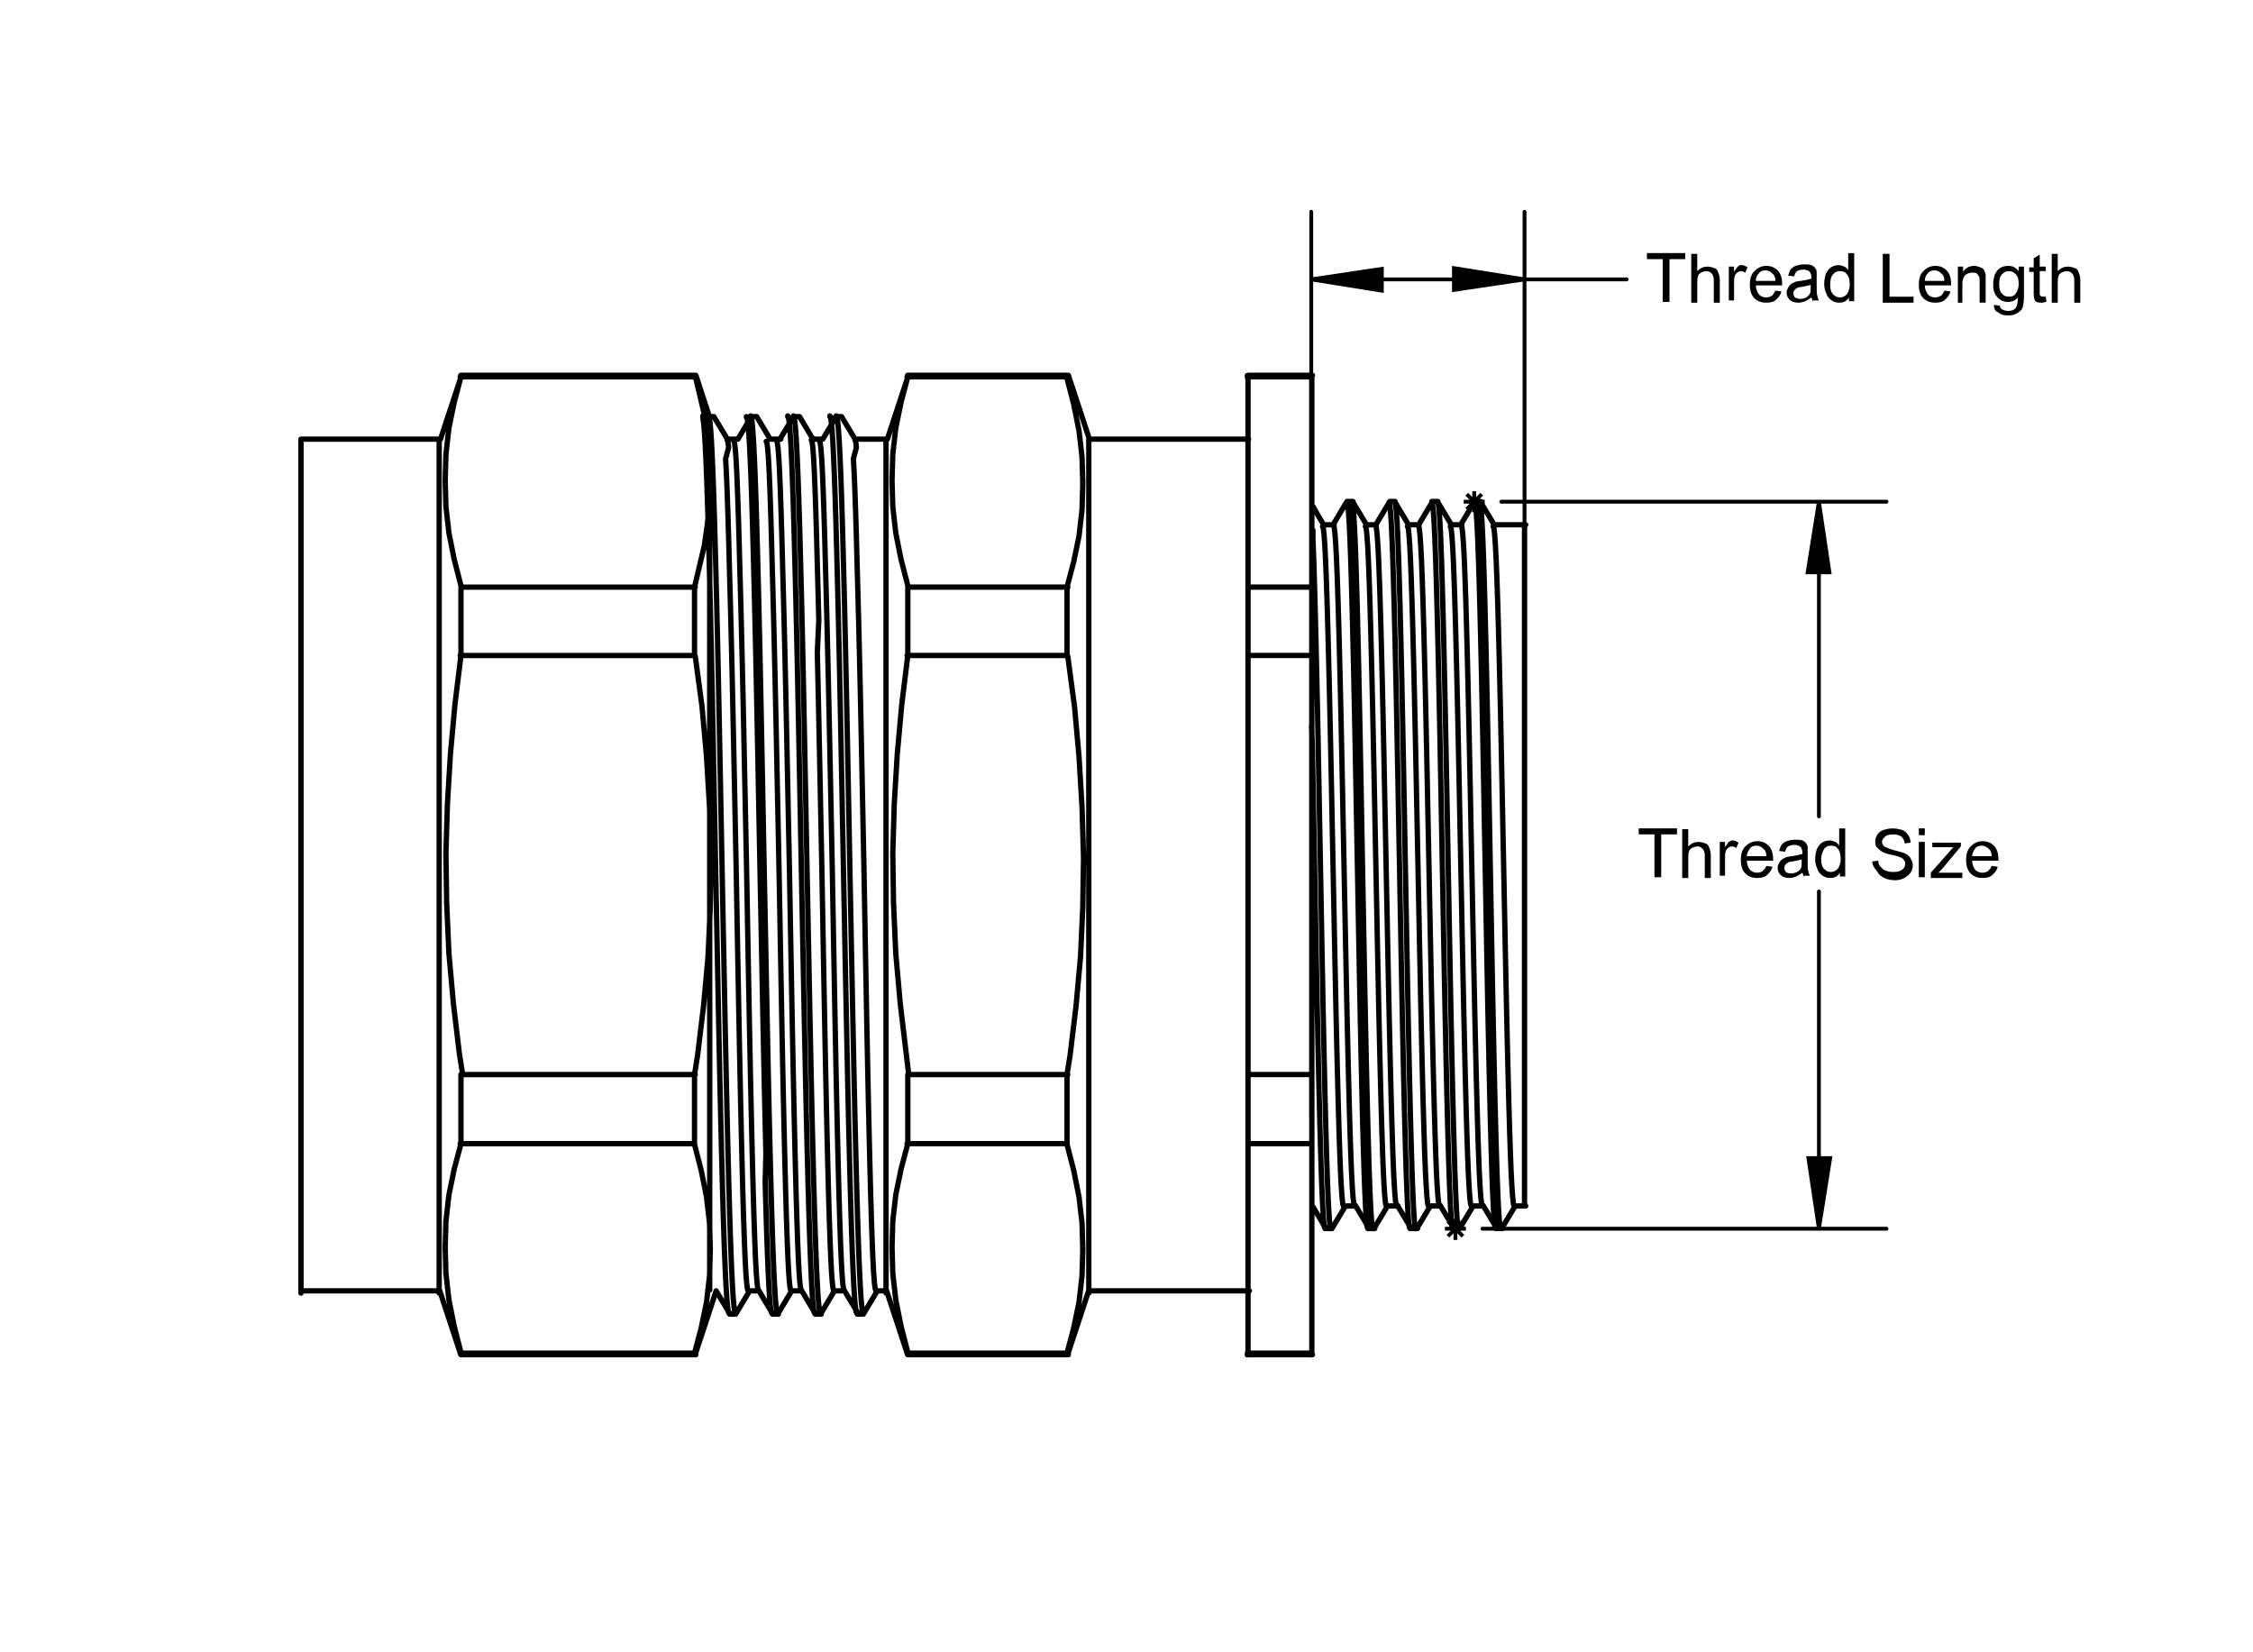
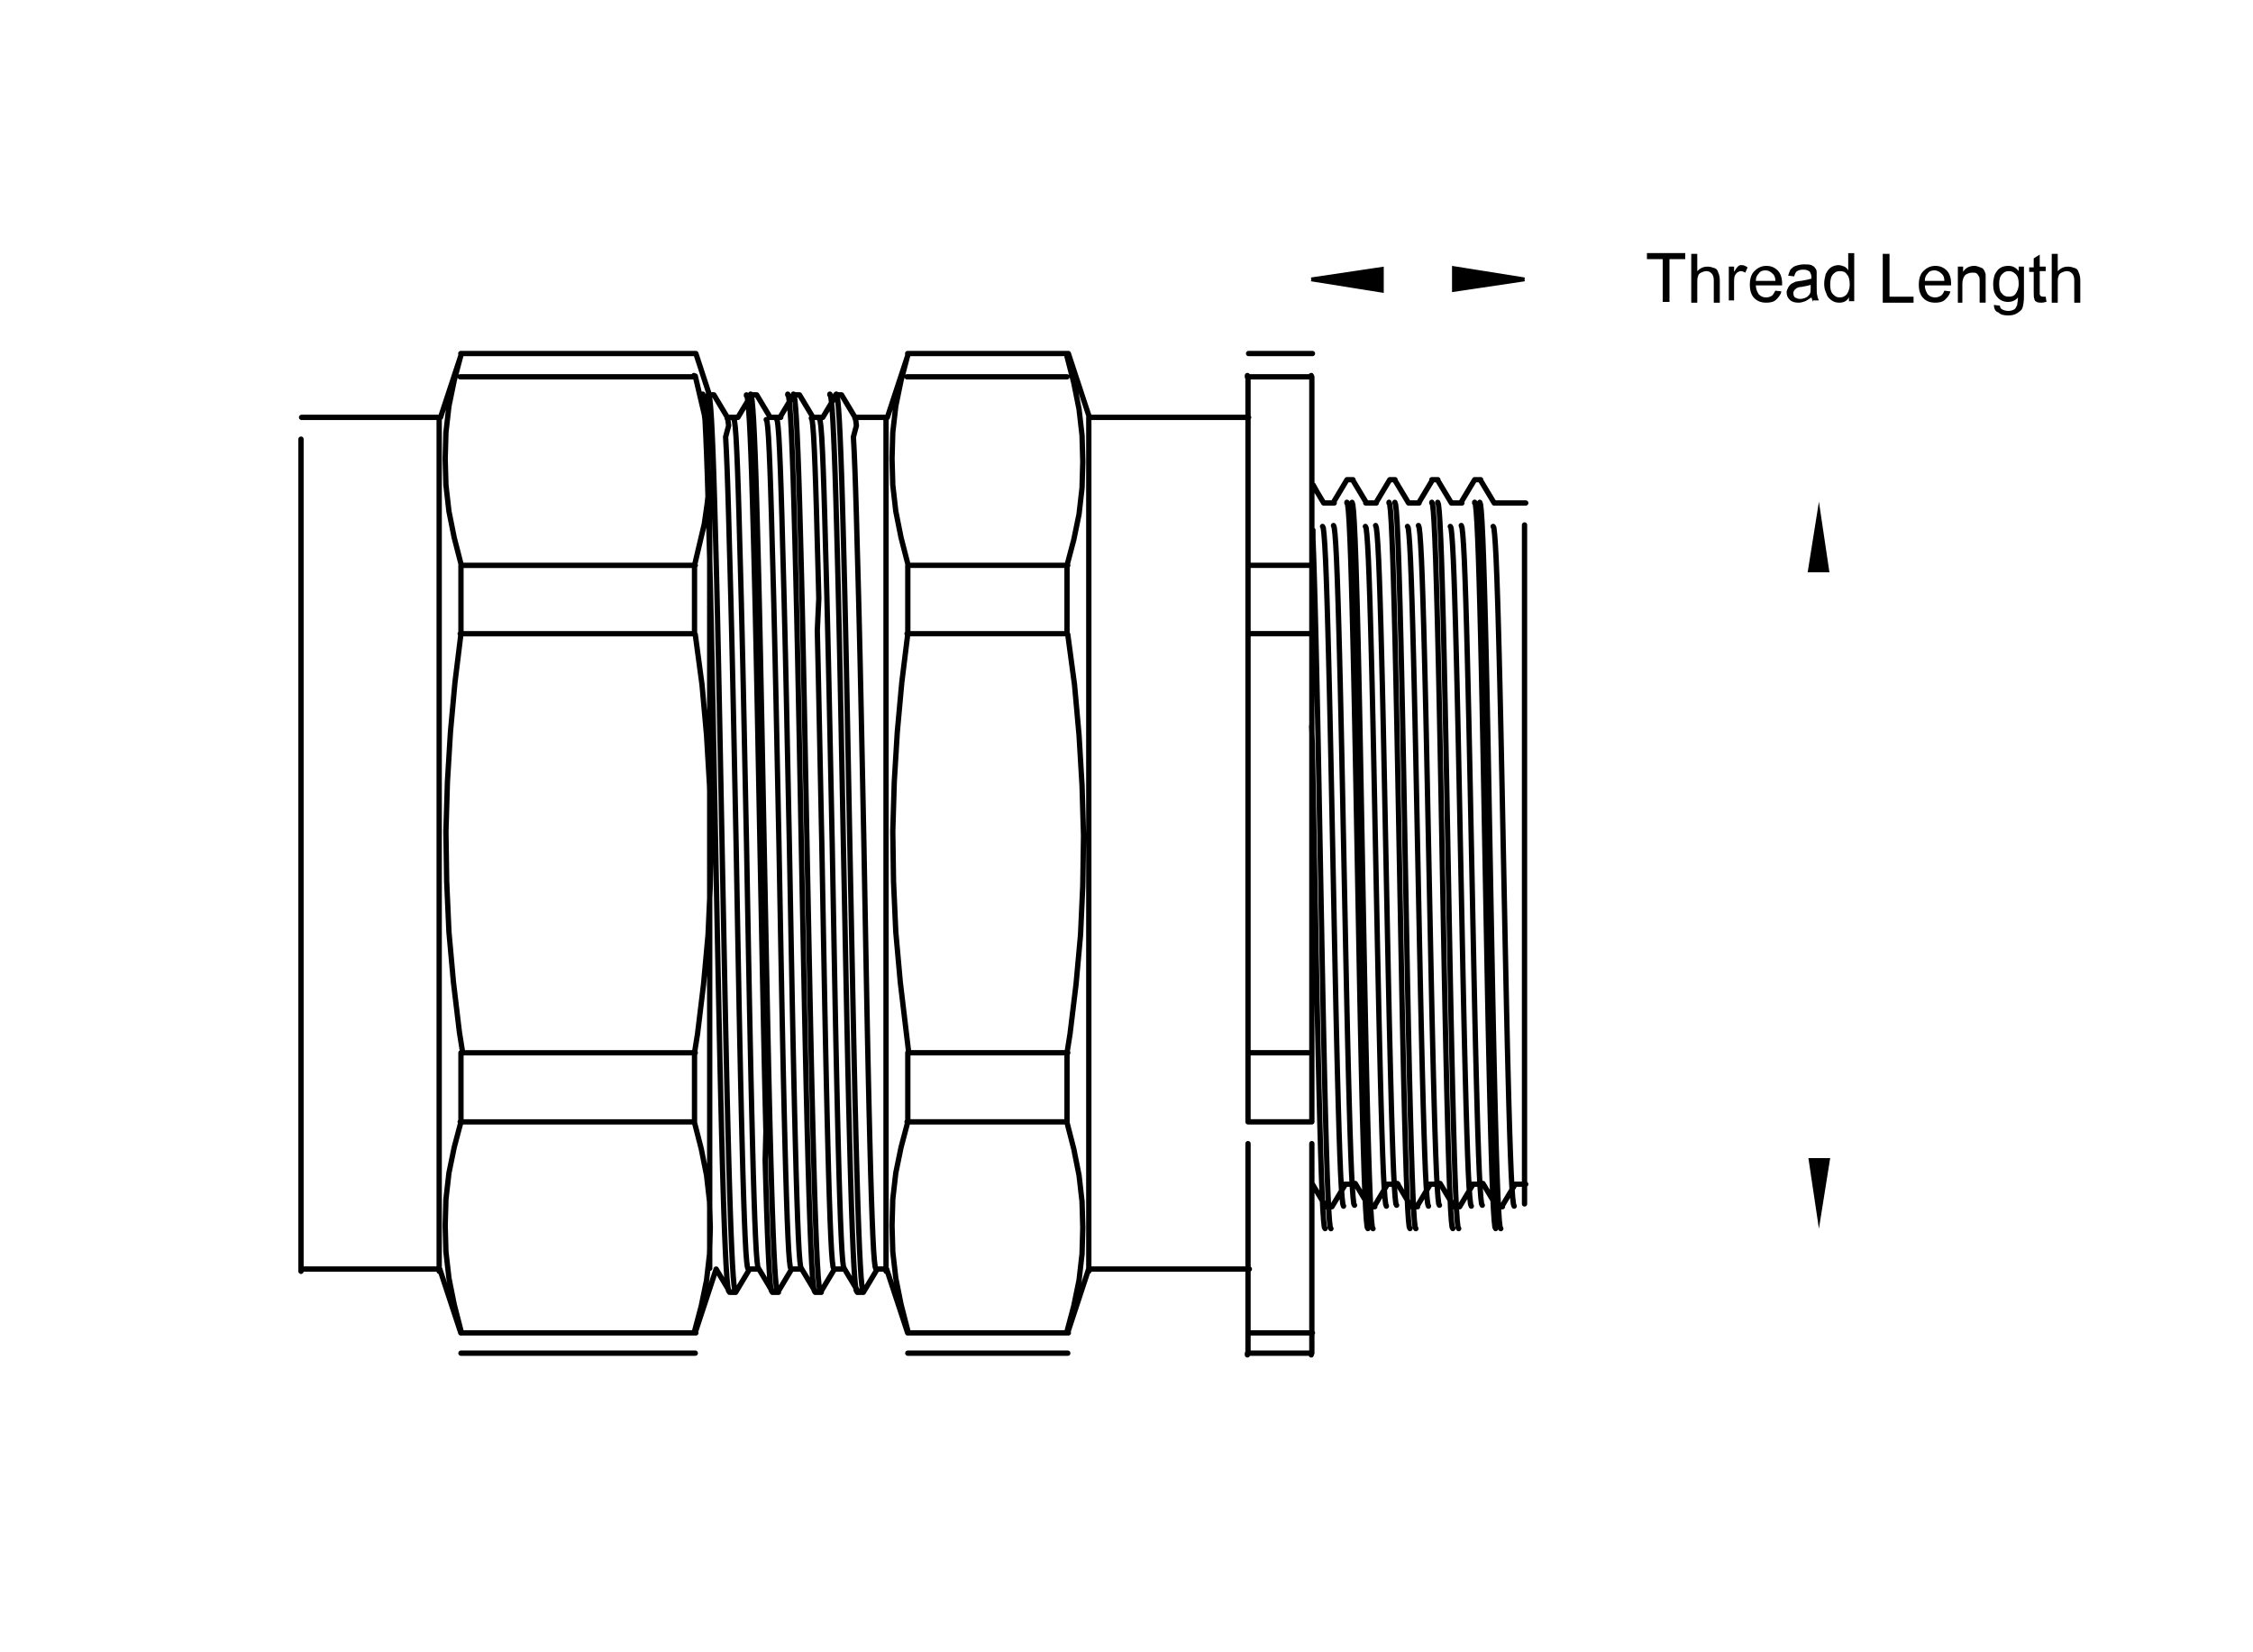
<svg xmlns="http://www.w3.org/2000/svg" width="300" height="220">
  <style type="text/css">.st0{fill:none;stroke:#000000;stroke-width:0.51;stroke-miterlimit:10;}
	.st1{fill:none;stroke:#000000;stroke-width:0.51;stroke-linecap:round;stroke-linejoin:round;stroke-miterlimit:10;}
	.st2{fill:none;stroke:#000000;stroke-width:0.709;stroke-linecap:round;stroke-linejoin:round;stroke-miterlimit:10;}</style>
  <g>
    <title>background</title>
    <rect fill="none" id="canvas_background" height="222" width="302" y="-1" x="-1" />
  </g>
  <g>
    <title>Layer 1</title>
    <path id="svg_1" d="m221.4,40.2l0,-5.7l-2.1,0l0,-0.8l5.1,0l0,0.8l-2.1,0l0,5.7l-0.9,0zm3.8,0l0,-6.4l0.8,0l0,2.3c0.4,-0.4 0.8,-0.6 1.4,-0.6c0.3,0 0.6,0.1 0.9,0.2s0.4,0.3 0.5,0.6c0.1,0.2 0.2,0.6 0.2,1l0,3l-0.8,0l0,-3c0,-0.4 -0.1,-0.7 -0.3,-0.9s-0.4,-0.3 -0.7,-0.3c-0.2,0 -0.5,0.1 -0.7,0.2c-0.2,0.1 -0.4,0.3 -0.4,0.5c-0.1,0.2 -0.1,0.5 -0.1,0.9l0,2.6l-0.8,0l0,-0.1zm5,0l0,-4.7l0.7,0l0,0.7c0.2,-0.3 0.3,-0.5 0.5,-0.7s0.3,-0.2 0.5,-0.2c0.3,0 0.5,0.1 0.8,0.3l-0.3,0.7c-0.2,-0.1 -0.4,-0.2 -0.6,-0.2c-0.2,0 -0.3,0.1 -0.5,0.2c-0.1,0.1 -0.2,0.2 -0.3,0.4c-0.1,0.3 -0.1,0.6 -0.1,0.9l0,2.4l-0.7,0l0,0.2zm6.2,-1.5l0.8,0.1c-0.1,0.5 -0.4,0.8 -0.7,1.1c-0.3,0.3 -0.8,0.4 -1.3,0.4c-0.7,0 -1.2,-0.2 -1.6,-0.6c-0.4,-0.4 -0.6,-1 -0.6,-1.8c0,-0.8 0.2,-1.4 0.6,-1.8c0.4,-0.4 0.9,-0.7 1.6,-0.7c0.6,0 1.1,0.2 1.5,0.6c0.4,0.4 0.6,1 0.6,1.8c0,0 0,0.1 0,0.2l-3.5,0c0,0.5 0.2,0.9 0.4,1.2c0.3,0.3 0.6,0.4 1,0.4c0.3,0 0.5,-0.1 0.7,-0.2c0.2,-0.1 0.3,-0.4 0.5,-0.7zm-2.6,-1.3l2.6,0c0,-0.4 -0.1,-0.7 -0.3,-0.9c-0.3,-0.3 -0.6,-0.5 -1,-0.5c-0.4,0 -0.7,0.1 -0.9,0.4c-0.3,0.3 -0.4,0.6 -0.4,1zm7.6,2.8c-0.1,-0.2 -0.1,-0.4 -0.2,-0.6c-0.3,0.2 -0.6,0.4 -0.8,0.5c-0.3,0.1 -0.6,0.2 -0.9,0.2c-0.5,0 -0.9,-0.1 -1.2,-0.4s-0.4,-0.6 -0.4,-1c0,-0.2 0.1,-0.4 0.2,-0.6c0.1,-0.2 0.2,-0.3 0.4,-0.5c0.2,-0.1 0.4,-0.2 0.6,-0.3c0.2,0 0.4,-0.1 0.7,-0.1c0.6,-0.1 1.1,-0.2 1.4,-0.3c0,-0.1 0,-0.2 0,-0.2c0,-0.3 -0.1,-0.5 -0.2,-0.7c-0.2,-0.2 -0.5,-0.3 -0.9,-0.3c-0.4,0 -0.6,0.1 -0.8,0.2c-0.2,0.1 -0.3,0.4 -0.4,0.7l-0.8,-0.1c0.1,-0.3 0.2,-0.6 0.3,-0.8c0.2,-0.2 0.4,-0.4 0.7,-0.5s0.7,-0.2 1.1,-0.2c0.4,0 0.7,0 1,0.1c0.2,0.1 0.4,0.2 0.5,0.4c0.1,0.1 0.2,0.3 0.2,0.5c0,0.1 0,0.4 0,0.7l0,1.1c0,0.7 0,1.2 0.1,1.4c0,0.2 0.1,0.4 0.2,0.6l-0.8,0l0,0.2zm-0.2,-2.3c-0.3,0.1 -0.7,0.2 -1.3,0.3c-0.3,0 -0.6,0.1 -0.7,0.2c-0.1,0.1 -0.2,0.1 -0.3,0.3c-0.1,0.1 -0.1,0.2 -0.1,0.4c0,0.2 0.1,0.4 0.2,0.5c0.2,0.1 0.4,0.2 0.7,0.2c0.3,0 0.6,-0.1 0.8,-0.2c0.2,-0.1 0.4,-0.3 0.5,-0.5c0.1,-0.2 0.1,-0.4 0.1,-0.8l0,-0.4l0.1,0zm5,2.3l0,-0.6c-0.3,0.5 -0.7,0.7 -1.3,0.7c-0.4,0 -0.7,-0.1 -1,-0.3c-0.3,-0.2 -0.6,-0.5 -0.7,-0.9c-0.2,-0.4 -0.3,-0.8 -0.3,-1.3c0,-0.5 0.1,-0.9 0.2,-1.3c0.2,-0.4 0.4,-0.7 0.7,-0.9c0.3,-0.2 0.7,-0.3 1,-0.3c0.3,0 0.5,0.1 0.8,0.2c0.2,0.1 0.4,0.3 0.5,0.5l0,-2.3l0.8,0l0,6.4l-0.7,0l0,0.1zm-2.5,-2.3c0,0.6 0.1,1 0.4,1.3c0.3,0.3 0.5,0.4 0.9,0.4c0.3,0 0.6,-0.1 0.9,-0.4c0.2,-0.3 0.4,-0.7 0.4,-1.3c0,-0.6 -0.1,-1.1 -0.4,-1.4c-0.2,-0.3 -0.5,-0.4 -0.9,-0.4c-0.4,0 -0.6,0.1 -0.9,0.4c-0.3,0.3 -0.4,0.8 -0.4,1.4zm7,2.3l0,-6.4l0.9,0l0,5.7l3.2,0l0,0.8l-4.1,0l0,-0.1zm8.2,-1.5l0.8,0.1c-0.1,0.5 -0.4,0.8 -0.7,1.1c-0.3,0.3 -0.8,0.4 -1.3,0.4c-0.7,0 -1.2,-0.2 -1.6,-0.6c-0.4,-0.4 -0.6,-1 -0.6,-1.8c0,-0.8 0.2,-1.4 0.6,-1.8c0.4,-0.4 0.9,-0.7 1.6,-0.7c0.6,0 1.1,0.2 1.5,0.6c0.4,0.4 0.6,1 0.6,1.8c0,0 0,0.1 0,0.2l-3.5,0c0,0.5 0.2,0.9 0.4,1.2c0.3,0.3 0.6,0.4 1,0.4c0.3,0 0.5,-0.1 0.7,-0.2c0.2,-0.1 0.4,-0.4 0.5,-0.7zm-2.6,-1.3l2.6,0c0,-0.4 -0.1,-0.7 -0.3,-0.9c-0.3,-0.3 -0.6,-0.5 -1,-0.5c-0.4,0 -0.7,0.1 -0.9,0.4c-0.3,0.3 -0.4,0.6 -0.4,1zm4.4,2.8l0,-4.7l0.7,0l0,0.7c0.3,-0.5 0.8,-0.8 1.5,-0.8c0.3,0 0.5,0.1 0.8,0.2s0.4,0.2 0.5,0.4c0.1,0.2 0.2,0.4 0.2,0.6c0,0.1 0,0.4 0,0.8l0,2.9l-0.8,0l0,-2.8c0,-0.3 0,-0.6 -0.1,-0.7c-0.1,-0.2 -0.2,-0.3 -0.3,-0.4c-0.2,-0.1 -0.3,-0.1 -0.6,-0.1c-0.3,0 -0.6,0.1 -0.9,0.3c-0.2,0.2 -0.4,0.6 -0.4,1.2l0,2.5l-0.6,0l0,-0.1zm4.8,0.4l0.8,0.1c0,0.2 0.1,0.4 0.3,0.5c0.2,0.1 0.5,0.2 0.8,0.2c0.4,0 0.6,-0.1 0.8,-0.2c0.2,-0.1 0.3,-0.4 0.4,-0.6c0,-0.2 0.1,-0.5 0.1,-1c-0.3,0.4 -0.8,0.6 -1.3,0.6c-0.6,0 -1.1,-0.2 -1.5,-0.7c-0.4,-0.5 -0.5,-1 -0.5,-1.7c0,-0.4 0.1,-0.9 0.2,-1.2c0.2,-0.4 0.4,-0.7 0.7,-0.9c0.3,-0.2 0.7,-0.3 1.1,-0.3c0.6,0 1,0.2 1.4,0.7l0,-0.6l0.7,0l0,4c0,0.7 -0.1,1.2 -0.2,1.5c-0.1,0.3 -0.4,0.5 -0.7,0.7c-0.3,0.2 -0.7,0.3 -1.2,0.3c-0.6,0 -1,-0.1 -1.3,-0.4c-0.4,-0.1 -0.6,-0.5 -0.6,-1zm0.7,-2.8c0,0.6 0.1,1.1 0.4,1.3c0.2,0.3 0.5,0.4 0.9,0.4c0.4,0 0.7,-0.1 0.9,-0.4c0.2,-0.3 0.4,-0.7 0.4,-1.3c0,-0.6 -0.1,-1 -0.4,-1.3s-0.6,-0.4 -0.9,-0.4c-0.4,0 -0.6,0.1 -0.9,0.4c-0.3,0.3 -0.4,0.7 -0.4,1.3zm5.9,1.7c0.1,0 0.2,0 0.3,0l0.1,0.7c-0.2,0 -0.4,0.1 -0.6,0.1c-0.3,0 -0.5,0 -0.7,-0.1c-0.2,-0.1 -0.3,-0.2 -0.3,-0.4c-0.1,-0.1 -0.1,-0.5 -0.1,-0.9l0,-2.7l-0.6,0l0,-0.6l0.6,0l0,-1.2l0.8,-0.5l0,1.6l0.8,0l0,0.6l-0.8,0l0,2.7c0,0.2 0,0.4 0,0.4c0,0.1 0.1,0.1 0.1,0.2c0.2,0.1 0.2,0.1 0.4,0.1l0,0zm1.1,0.7l0,-6.4l0.8,0l0,2.3c0.4,-0.4 0.8,-0.6 1.4,-0.6c0.3,0 0.6,0.1 0.9,0.2c0.3,0.1 0.4,0.3 0.5,0.6c0.1,0.2 0.2,0.6 0.2,1l0,3l-0.8,0l0,-3c0,-0.4 -0.1,-0.7 -0.3,-0.9s-0.4,-0.3 -0.7,-0.3c-0.2,0 -0.5,0.1 -0.7,0.2c-0.2,0.1 -0.4,0.3 -0.4,0.5c-0.1,0.2 -0.1,0.5 -0.1,0.9l0,2.6l-0.8,0l0,-0.1z" />
-     <path id="svg_2" d="m220.3,116.8l0,-5.7l-2.1,0l0,-0.8l5.1,0l0,0.8l-2.1,0l0,5.7l-0.9,0zm3.7,0l0,-6.4l0.8,0l0,2.3c0.4,-0.4 0.8,-0.6 1.4,-0.6c0.3,0 0.6,0.1 0.9,0.2c0.3,0.1 0.4,0.3 0.5,0.6c0.1,0.2 0.2,0.6 0.2,1l0,3l-0.8,0l0,-3c0,-0.4 -0.1,-0.7 -0.3,-0.9c-0.2,-0.2 -0.4,-0.3 -0.7,-0.3c-0.2,0 -0.5,0.1 -0.7,0.2c-0.2,0.1 -0.4,0.3 -0.4,0.5c-0.1,0.2 -0.1,0.5 -0.1,0.9l0,2.6l-0.8,0l0,-0.1zm5,0l0,-4.7l0.7,0l0,0.7c0.2,-0.3 0.3,-0.5 0.5,-0.7c0.2,-0.1 0.3,-0.2 0.5,-0.2c0.3,0 0.5,0.1 0.8,0.3l-0.3,0.7c-0.2,-0.1 -0.4,-0.2 -0.6,-0.2c-0.2,0 -0.3,0.1 -0.5,0.2c-0.1,0.1 -0.2,0.2 -0.3,0.4c-0.1,0.3 -0.1,0.6 -0.1,0.9l0,2.4l-0.7,0l0,0.2zm6.2,-1.5l0.8,0.1c-0.1,0.5 -0.4,0.8 -0.7,1.1c-0.3,0.3 -0.8,0.4 -1.3,0.4c-0.7,0 -1.2,-0.2 -1.6,-0.6c-0.4,-0.4 -0.6,-1 -0.6,-1.8c0,-0.8 0.2,-1.4 0.6,-1.8c0.4,-0.4 0.9,-0.7 1.6,-0.7c0.6,0 1.1,0.2 1.5,0.6c0.4,0.4 0.6,1 0.6,1.8c0,0 0,0.1 0,0.2l-3.5,0c0,0.5 0.2,0.9 0.4,1.2c0.3,0.3 0.6,0.4 1,0.4c0.3,0 0.5,-0.1 0.7,-0.2c0.2,-0.2 0.4,-0.4 0.5,-0.7zm-2.6,-1.3l2.6,0c0,-0.4 -0.1,-0.7 -0.3,-0.9c-0.3,-0.3 -0.6,-0.5 -1,-0.5c-0.4,0 -0.7,0.1 -0.9,0.4c-0.2,0.3 -0.4,0.6 -0.4,1zm7.6,2.8c-0.1,-0.2 -0.1,-0.4 -0.2,-0.6c-0.3,0.2 -0.6,0.4 -0.8,0.5c-0.3,0.1 -0.6,0.2 -0.9,0.2c-0.5,0 -0.9,-0.1 -1.2,-0.4c-0.3,-0.3 -0.4,-0.6 -0.4,-1c0,-0.2 0.1,-0.4 0.2,-0.6c0.1,-0.2 0.2,-0.3 0.4,-0.5c0.2,-0.1 0.4,-0.2 0.6,-0.3c0.2,0 0.4,-0.1 0.7,-0.1c0.6,-0.1 1.1,-0.2 1.4,-0.3c0,-0.1 0,-0.2 0,-0.2c0,-0.3 -0.1,-0.5 -0.2,-0.7c-0.2,-0.2 -0.5,-0.3 -0.9,-0.3c-0.4,0 -0.6,0.1 -0.8,0.2c-0.2,0.1 -0.3,0.4 -0.4,0.7l-0.8,-0.1c0.1,-0.3 0.2,-0.6 0.3,-0.8c0.2,-0.2 0.4,-0.4 0.7,-0.5c0.3,-0.1 0.7,-0.2 1.1,-0.2c0.4,0 0.7,0 1,0.1c0.2,0.1 0.4,0.2 0.5,0.4c0.1,0.1 0.2,0.3 0.2,0.5c0,0.1 0,0.4 0,0.7l0,1.1c0,0.7 0,1.2 0.1,1.4c0,0.2 0.1,0.4 0.2,0.6l-0.8,0l0,0.2zm-0.2,-2.4c-0.3,0.1 -0.7,0.2 -1.3,0.3c-0.3,0 -0.6,0.1 -0.7,0.2c-0.1,0.1 -0.2,0.1 -0.3,0.3c-0.1,0.1 -0.1,0.2 -0.1,0.4c0,0.2 0.1,0.4 0.2,0.5s0.4,0.2 0.7,0.2c0.3,0 0.6,-0.1 0.8,-0.2c0.2,-0.1 0.4,-0.3 0.5,-0.5c0.1,-0.2 0.1,-0.4 0.1,-0.8l0,-0.4l0.1,0zm5,2.4l0,-0.6c-0.3,0.5 -0.7,0.7 -1.3,0.7c-0.4,0 -0.7,-0.1 -1,-0.3c-0.3,-0.2 -0.6,-0.5 -0.7,-0.9c-0.2,-0.4 -0.3,-0.8 -0.3,-1.3c0,-0.5 0.1,-0.9 0.2,-1.3c0.2,-0.4 0.4,-0.7 0.7,-0.9c0.3,-0.2 0.7,-0.3 1,-0.3c0.3,0 0.5,0.1 0.8,0.2c0.2,0.1 0.4,0.3 0.5,0.5l0,-2.3l0.8,0l0,6.4l-0.7,0l0,0.1zm-2.5,-2.4c0,0.6 0.1,1 0.4,1.3c0.3,0.3 0.5,0.4 0.9,0.4c0.3,0 0.6,-0.1 0.9,-0.4c0.2,-0.3 0.4,-0.7 0.4,-1.3c0,-0.6 -0.1,-1.1 -0.4,-1.4c-0.2,-0.3 -0.5,-0.4 -0.9,-0.4c-0.4,0 -0.6,0.1 -0.9,0.4c-0.2,0.4 -0.4,0.8 -0.4,1.4zm6.8,0.3l0.8,-0.1c0,0.3 0.1,0.6 0.3,0.8s0.4,0.4 0.6,0.5c0.3,0.1 0.6,0.2 1,0.2c0.3,0 0.6,0 0.9,-0.1c0.2,-0.1 0.4,-0.2 0.6,-0.4c0.1,-0.2 0.2,-0.4 0.2,-0.6c0,-0.2 -0.1,-0.4 -0.2,-0.5c-0.1,-0.2 -0.3,-0.3 -0.6,-0.4c-0.2,-0.1 -0.6,-0.2 -1.1,-0.3c-0.6,-0.1 -1,-0.3 -1.2,-0.4c-0.3,-0.2 -0.5,-0.4 -0.7,-0.6c-0.2,-0.2 -0.2,-0.5 -0.2,-0.8c0,-0.3 0.1,-0.6 0.3,-0.9c0.2,-0.3 0.5,-0.5 0.8,-0.6c0.4,-0.1 0.7,-0.2 1.2,-0.2c0.5,0 0.9,0.1 1.3,0.2c0.4,0.2 0.6,0.4 0.8,0.7c0.2,0.3 0.3,0.6 0.3,1l-0.8,0.1c0,-0.4 -0.2,-0.7 -0.4,-0.9c-0.3,-0.2 -0.6,-0.3 -1.1,-0.3c-0.5,0 -0.9,0.1 -1.1,0.3c-0.2,0.2 -0.4,0.4 -0.4,0.7c0,0.2 0.1,0.4 0.3,0.6c0.2,0.1 0.6,0.3 1.3,0.5c0.7,0.2 1.2,0.3 1.4,0.4c0.4,0.2 0.7,0.4 0.8,0.7c0.2,0.3 0.3,0.6 0.3,0.9c0,0.3 -0.1,0.7 -0.3,1c-0.2,0.3 -0.5,0.5 -0.8,0.7c-0.4,0.2 -0.8,0.3 -1.2,0.3c-0.6,0 -1.1,-0.1 -1.5,-0.3c-0.4,-0.2 -0.7,-0.4 -0.9,-0.8c-0.5,-0.6 -0.7,-1 -0.7,-1.4zm6.2,-3.5l0,-0.9l0.8,0l0,0.9l-0.8,0zm0,5.6l0,-4.7l0.8,0l0,4.7l-0.8,0zm1.6,0l0,-0.6l3,-3.4c-0.3,0 -0.6,0 -0.9,0l-1.9,0l0,-0.6l3.8,0l0,0.5l-2.5,3l-0.5,0.5c0.4,0 0.7,0 1,0l2.2,0l0,0.7l-4.2,0l0,-0.1zm8.1,-1.5l0.8,0.1c-0.1,0.5 -0.4,0.8 -0.7,1.1c-0.3,0.3 -0.8,0.4 -1.3,0.4c-0.7,0 -1.2,-0.2 -1.6,-0.6c-0.4,-0.4 -0.6,-1 -0.6,-1.8c0,-0.8 0.2,-1.4 0.6,-1.8c0.4,-0.4 0.9,-0.7 1.6,-0.7c0.6,0 1.1,0.2 1.5,0.6c0.4,0.4 0.6,1 0.6,1.8c0,0 0,0.1 0,0.2l-3.5,0c0,0.5 0.2,0.9 0.4,1.2c0.3,0.3 0.6,0.4 1,0.4c0.3,0 0.5,-0.1 0.7,-0.2c0.2,-0.2 0.4,-0.4 0.5,-0.7zm-2.6,-1.3l2.6,0c0,-0.4 -0.1,-0.7 -0.3,-0.9c-0.3,-0.3 -0.6,-0.5 -1,-0.5c-0.4,0 -0.7,0.1 -0.9,0.4c-0.2,0.3 -0.4,0.6 -0.4,1z" />
-     <path id="svg_3" d="m242.2,163.6l-1.4,-9.4l2.9,0l-1.5,9.4m0,-96.8l1.4,9.4l-2.9,0l1.5,-9.4m-47,96.8l-2.8,0m1.4,1.5l0,-2.8m-1,2.3l2,-2m-2,0l2,2m2.9,-97.8l-2.8,0m1.4,1.4l0,-2.8m-1,2.4l2,-2m-2,0l2,2" class="st0" />
    <path id="svg_4" d="m174.6,37.2l9.4,-1.4l0,2.9l-9.4,-1.5m28.4,0l-9.4,1.4l0,-2.9l9.4,1.5" class="st0" />
-     <path id="svg_5" d="m242.2,163.6l0,-44.9m0,-51.9l0,41.9m-44.8,54.9l53.8,0m-51.3,-96.8l51.3,0" class="st1" />
-     <path id="svg_6" d="m174.6,37.2l28.3,0m0.1,0l13.6,0m-42,111.5l0,-120.5m28.4,128.8l0,-128.8" class="st1" />
    <path id="svg_7" d="m242.2,163.6l-1.4,-9.4l2.9,0m-1.5,-87.4l1.4,9.4l-2.9,0" />
    <path id="svg_8" d="m174.6,37.2l9.4,-1.4l0,2.9m19,-1.5l-9.4,1.4l0,-2.9" />
-     <path id="svg_9" d="m166.1,50l0,0l0,0l0,0.1l0,0.1m8.5,-0.2l0,0l0,0l0,0.1l0,0.1m-8.5,130l0,0l0,0.2l0,0l0,0m8.5,-0.2l0,0l0,0.2l0,0l0,0m-82.2,-130.4l0,0l0,0l0,0.1l0,0.1m110.6,19.7l0,0l0,0.3l0,0.4l0,0.6l0,0.7l0,0.9l0,1l0,1.2l0,1.3l0,1.5l0,1.6l0,1.8l0,1.9l0,2l0,2.1l0,2.2l0,2.3l0,2.4l0,2.5l0,2.5l0,2.6l0,2.6l0,2.7l0,2.7l0,2.7l0,2.7l0,2.7l0,2.7l0,2.7l0,2.7l0,2.6l0,2.6l0,2.5l0,2.5l0,2.4l0,2.3l0,2.2l0,2.1l0,2l0,1.9l0,1.8l0,1.6l0,1.5l0,1.3l0,1.2l0,1l0,0.9l0,0.7l0,0.6l0,0.4l0,0.2l0,0.1m-24.1,0.3l-0.1,-0.3l-0.1,-0.9l-0.1,-1.4l-0.1,-1.9l-0.1,-2.5l-0.1,-3l-0.1,-3.4l-0.1,-3.8l-0.1,-4.1l-0.1,-4.4l-0.1,-4.7l-0.1,-4.9l-0.1,-5l-0.1,-5l-0.1,-5l-0.1,-5l-0.1,-4.9l-0.1,-4.7l-0.1,-4.4l-0.1,-4.1l-0.1,-3.8l-0.1,-3.4l-0.1,-3l-0.1,-2.5l-0.1,-1.9l-0.1,-1.4l-0.1,-0.9l-0.1,-0.2m8.5,90.5l-0.1,-0.3l-0.1,-0.9l-0.1,-1.4l-0.1,-1.9l-0.1,-2.5l-0.1,-3l-0.1,-3.4l-0.1,-3.8l-0.1,-4.1l-0.1,-4.4l-0.1,-4.7l-0.1,-4.9l-0.1,-5l-0.1,-5l-0.1,-5l-0.1,-5l-0.1,-4.9l-0.1,-4.7l-0.1,-4.4l-0.1,-4.1l-0.1,-3.8l-0.1,-3.4l-0.1,-3l-0.1,-2.5l-0.1,-1.9l-0.1,-1.4l-0.1,-0.9l-0.1,-0.2m8.4,90.5l-0.1,-0.3l-0.1,-0.9l-0.1,-1.4l-0.1,-1.9l-0.1,-2.5l-0.1,-3l-0.1,-3.4l-0.1,-3.8l-0.1,-4.1l-0.1,-4.4l-0.1,-4.7l-0.1,-4.9l-0.1,-5l-0.1,-5l-0.1,-5l-0.1,-5l-0.1,-4.9l-0.1,-4.7l-0.1,-4.4l-0.1,-4.1l-0.1,-3.8l-0.1,-3.4l-0.1,-3l-0.1,-2.5l-0.1,-1.9l-0.1,-1.4l-0.1,-0.9l-0.1,-0.2m8.5,90.5l-0.1,-0.3l-0.1,-0.9l-0.1,-1.4l-0.1,-1.9l-0.1,-2.5l-0.1,-3l-0.1,-3.4l-0.1,-3.8l-0.1,-4.1l-0.1,-4.4l-0.1,-4.7l-0.1,-4.9l-0.1,-5l-0.1,-5l-0.1,-5l-0.1,-5l-0.1,-4.9l-0.1,-4.7l-0.1,-4.4l-0.1,-4.1l-0.1,-3.8l-0.1,-3.4l-0.1,-3l-0.1,-2.5l-0.1,-1.9l-0.1,-1.4l-0.1,-0.9l-0.1,-0.2m8.5,90.5l-0.1,-0.3l-0.1,-0.9l-0.1,-1.4l-0.1,-1.9l-0.1,-2.5l-0.1,-3l-0.1,-3.4l-0.1,-3.8l-0.1,-4.1l-0.1,-4.4l-0.1,-4.7l-0.1,-4.9l-0.1,-5l-0.1,-5l-0.1,-5l-0.1,-5l-0.1,-4.9l-0.1,-4.7l-0.1,-4.4l-0.1,-4.1l-0.1,-3.8l-0.1,-3.4l-0.1,-3l-0.1,-2.5l-0.1,-1.9l-0.1,-1.4l-0.1,-0.9l-0.1,-0.2m-21.6,93.5l0,0l-0.1,-0.2l-0.1,-0.9l-0.1,-1.5l-0.1,-2.1l-0.1,-2.6l-0.1,-3.2l-0.1,-3.6l-0.1,-4l-0.1,-4.4l-0.1,-4.7l-0.1,-5l-0.1,-5.3l-0.1,-5.4l-0.1,-5.4l-0.1,-5.4l-0.1,-5.4l-0.1,-5.3l-0.1,-5l-0.1,-4.7l-0.1,-4.4l-0.1,-4l-0.1,-3.6l-0.1,-3.2l-0.1,-2.6l0,-1.1m8,93l0,0l-0.1,-0.2l-0.1,-0.9l-0.1,-1.5l-0.1,-2.1l-0.1,-2.6l-0.1,-3.2l-0.1,-3.6l-0.1,-4l-0.1,-4.4l-0.1,-4.7l-0.1,-5l-0.1,-5.3l-0.1,-5.4l-0.1,-5.4l-0.1,-5.4l-0.1,-5.4l-0.1,-5.3l-0.1,-5l-0.1,-4.7l-0.1,-4.4l-0.1,-4l-0.1,-3.6l-0.1,-3.2l-0.1,-2.6l-0.1,-2.1l-0.1,-1.5l-0.1,-0.9l-0.1,-0.3m8.5,96.7l0,0l-0.1,-0.2l-0.1,-0.9l-0.1,-1.5l-0.1,-2.1l-0.1,-2.6l-0.1,-3.2l-0.1,-3.6l-0.1,-4l-0.1,-4.4l-0.1,-4.7l-0.1,-5l-0.1,-5.3l-0.1,-5.4l-0.1,-5.4l-0.1,-5.4l-0.1,-5.4l-0.1,-5.3l-0.1,-5l-0.1,-4.7l-0.1,-4.4l-0.1,-4l-0.1,-3.6l-0.1,-3.2l-0.1,-2.6l-0.1,-2.1l-0.1,-1.5l-0.1,-0.9l-0.1,-0.3m8.5,96.7l0,0l-0.1,-0.2l-0.1,-0.9l-0.1,-1.5l-0.1,-2.1l-0.1,-2.6l-0.1,-3.2l-0.1,-3.6l-0.1,-4l-0.1,-4.4l-0.1,-4.7l-0.1,-5l-0.1,-5.3l-0.1,-5.4l-0.1,-5.4l-0.1,-5.4l-0.1,-5.4l-0.1,-5.3l-0.1,-5l-0.1,-4.7l-0.1,-4.4l-0.1,-4l-0.1,-3.6l-0.1,-3.2l-0.1,-2.6l-0.1,-2.1l-0.1,-1.5l-0.1,-0.9l-0.1,-0.3m8.4,96.7l0,0l-0.1,-0.2l-0.1,-0.9l-0.1,-1.5l-0.1,-2.1l-0.1,-2.6l-0.1,-3.2l-0.1,-3.6l-0.1,-4l-0.1,-4.4l-0.1,-4.7l-0.1,-5l-0.1,-5.3l-0.1,-5.4l-0.1,-5.4l-0.1,-5.4l-0.1,-5.4l-0.1,-5.3l-0.1,-5l-0.1,-4.7l-0.1,-4.4l-0.1,-4l-0.1,-3.6l-0.1,-3.2l-0.1,-2.6l-0.1,-2.1l-0.1,-1.5l-0.1,-0.9l-0.1,-0.3m-20.6,96.7l-0.1,-0.2l-0.1,-0.9l-0.1,-1.5l-0.1,-2.1l-0.1,-2.6l-0.1,-3.2l-0.1,-3.6l-0.1,-4l-0.1,-4.4l-0.1,-4.7l-0.1,-5l-0.1,-5.3l-0.1,-5.4l-0.1,-5.4l-0.1,-5.4l-0.1,-5.4l-0.1,-5.3l-0.1,-2.5m7.5,66.9l-0.1,-0.2l-0.1,-0.9l-0.1,-1.5l-0.1,-2.1l-0.1,-2.6l-0.1,-3.2l-0.1,-3.6l-0.1,-4l-0.1,-4.4l-0.1,-4.7l-0.1,-5l-0.1,-5.3l-0.1,-5.4l-0.1,-5.4l-0.1,-5.4l-0.1,-5.4l-0.1,-5.3l-0.1,-5l-0.1,-4.7l-0.1,-4.4l-0.1,-4l-0.1,-3.6l-0.1,-3.2l-0.1,-2.6l-0.1,-2.1l-0.1,-1.5l-0.1,-0.9l-0.1,-0.3l0,0.1m8.4,96.6l-0.1,-0.2l-0.1,-0.9l-0.1,-1.5l-0.1,-2.1l-0.1,-2.6l-0.1,-3.2l-0.1,-3.6l-0.1,-4l-0.1,-4.4l-0.1,-4.7l-0.1,-5l-0.1,-5.3l-0.1,-5.4l-0.1,-5.4l-0.1,-5.4l-0.1,-5.4l-0.1,-5.3l-0.1,-5l-0.1,-4.7l-0.1,-4.4l-0.1,-4l-0.1,-3.6l-0.1,-3.2l-0.1,-2.6l-0.1,-2.1l-0.1,-1.5l-0.1,-0.9l-0.1,-0.3l0,0.1m8.5,96.6l-0.1,-0.2l-0.1,-0.9l-0.1,-1.5l-0.1,-2.1l-0.1,-2.6l-0.1,-3.2l-0.1,-3.6l-0.1,-4l-0.1,-4.4l-0.1,-4.7l-0.1,-5l-0.1,-5.3l-0.1,-5.4l-0.1,-5.4l-0.1,-5.4l-0.1,-5.4l-0.1,-5.3l-0.1,-5l-0.1,-4.7l-0.1,-4.4l-0.1,-4l-0.1,-3.6l-0.1,-3.2l-0.1,-2.6l-0.1,-2.1l-0.1,-1.5l-0.1,-0.9l-0.1,-0.3l0,0.1m8.5,96.6l-0.1,-0.2l-0.1,-0.9l-0.1,-1.5l-0.1,-2.1l-0.1,-2.6l-0.1,-3.2l-0.1,-3.6l-0.1,-4l-0.1,-4.4l-0.1,-4.7l-0.1,-5l-0.1,-5.3l-0.1,-5.4l-0.1,-5.4l-0.1,-5.4l-0.1,-5.4l-0.1,-5.3l-0.1,-5l-0.1,-4.7l-0.1,-4.4l-0.1,-4l-0.1,-3.6l-0.1,-3.2l-0.1,-2.6l-0.1,-2.1l-0.1,-1.5l-0.1,-0.9l-0.1,-0.3l0,0.1m-16,93.5l-0.1,-0.2l-0.1,-0.9l-0.1,-1.4l-0.1,-1.9l-0.1,-2.5l-0.1,-3l-0.1,-3.4l-0.1,-3.8l-0.1,-4.1l-0.1,-4.4l-0.1,-4.7l-0.1,-4.9l-0.1,-5l-0.1,-5l-0.1,-5l-0.1,-5l-0.1,-4.9l-0.1,-4.7l-0.1,-4.4l-0.1,-4.1l-0.1,-3.8l-0.1,-3.4l-0.1,-3l-0.1,-2.5l-0.1,-1.9l-0.1,-1.4l-0.1,-0.9l-0.1,-0.3m8.4,90.5l-0.1,-0.2l-0.1,-0.9l-0.1,-1.4l-0.1,-1.9l-0.1,-2.5l-0.1,-3l-0.1,-3.4l-0.1,-3.8l-0.1,-4.1l-0.1,-4.4l-0.1,-4.7l-0.1,-4.9l-0.1,-5l-0.1,-5l-0.1,-5l-0.1,-5l-0.1,-4.9l-0.1,-4.7l-0.1,-4.4l-0.1,-4.1l-0.1,-3.8l-0.1,-3.4l-0.1,-3l-0.1,-2.5l-0.1,-1.9l-0.1,-1.4l-0.1,-0.9l-0.1,-0.3m8.5,90.5l-0.1,-0.2l-0.1,-0.9l-0.1,-1.4l-0.1,-1.9l-0.1,-2.5l-0.1,-3l-0.1,-3.4l-0.1,-3.8l-0.1,-4.1l-0.1,-4.4l-0.1,-4.7l-0.1,-4.9l-0.1,-5l-0.1,-5l-0.1,-5l-0.1,-5l-0.1,-4.9l-0.1,-4.7l-0.1,-4.4l-0.1,-4.1l-0.1,-3.8l-0.1,-3.4l-0.1,-3l-0.1,-2.5l-0.1,-1.9l-0.1,-1.4l-0.1,-0.9l-0.1,-0.3m8.5,90.5l-0.1,-0.2l-0.1,-0.9l-0.1,-1.4l-0.1,-1.9l-0.1,-2.5l-0.1,-3l-0.1,-3.4l-0.1,-3.8l-0.1,-4.1l-0.1,-4.4l-0.1,-4.7l-0.1,-4.9l-0.1,-5l-0.1,-5l-0.1,-5l-0.1,-5l-0.1,-4.9l-0.1,-4.7l-0.1,-4.4l-0.1,-4.1l-0.1,-3.8l-0.1,-3.4l-0.1,-3l-0.1,-2.5l-0.1,-1.9l-0.1,-1.4l-0.1,-0.9l-0.1,-0.3m-28.4,82.3l0,27.9m8.5,0l0,-27.9m-8.5,27.9l8.5,0m-8.5,-130l0,27.9m8.5,0.1l0,-27.9m0,-0.1l-8.5,0m-45.3,130l21.3,0m-0.1,-130l-21.3,0m-26.3,10.1l-0.7,-5.1l-1.2,-5.1m-0.1,0.1l-31.2,0m0.1,130l31.2,0m-52.5,-121.7l0,0l0,0.3l0,0.4l0,0.6l0,0.7l0,0.9l0,1.1l0,1.2l0,1.4l0,1.5l0,1.7l0,1.8l0,1.9l0,2l0,2.2l0,2.3l0,2.4l0,2.5l0,2.6l0,2.7l0,2.8l0,2.8l0,2.9l0,2.9l0,3l0,3l0,3l0,3.1l0,3.1l0,3.1l0,3.1l0,3l0,3l0,3l0,2.9l0,2.9l0,2.8l0,2.8l0,2.7l0,2.6l0,2.5l0,2.4l0,2.3l0,2.2l0,2.1l0,1.9l0,1.8l0,1.7l0,1.5l0,1.4l0,1.2l0,1.1l0,0.9l0,0.7l0,0.6l0,0.4l0,0.2l0,0.1m126.1,-29.1l0,1.2l0,1.2l0,1.2l0,1.2l0,1.1l0,1.1l0,1.1l0,1.1m8.5,0l-8.5,0m8.5,-9.2l0,1.2l0,1.2l0,1.2l0,1.2l0,1.1l0,1.1l0,1.1l0,1.1m0,-74.1l0,1.1l0,1.1l0,1.1l0,1.1l0,1.2l0,1.2l0,1.2l0,1.2m-8.5,-9.2l8.5,0m-8.5,0l0,1.1l0,1.1l0,1.1l0,1.1l0,1.2l0,1.2l0,1.2l0,1.2m0,55.7l8.5,0m0,0l0,-55.8m0,0l-8.5,0m0,0l0,55.8m-21.2,-84.6l0,0l0,0.3l0,0.4l0,0.6l0,0.7l0,0.9l0,1.1l0,1.2l0,1.4l0,1.5l0,1.7l0,1.8l0,1.9l0,2l0,2.2l0,2.3l0,2.4l0,2.5l0,2.6l0,2.7l0,2.8l0,2.8l0,2.9l0,2.9l0,3l0,3l0,3l0,3.1l0,3.1l0,3.1l0,3.1l0,3l0,3l0,3l0,2.9l0,2.9l0,2.8l0,2.8l0,2.7l0,2.6l0,2.5l0,2.4l0,2.3l0,2.2l0,2.1l0,1.9l0,1.8l0,1.7l0,1.5l0,1.4l0,1.2l0,1.1l0,0.9l0,0.7l0,0.6l0,0.4l0,0.2l0,0.1m-2.9,8l0.9,-3.4l0.7,-3.4l0.4,-3.5l0.1,-3.5l-0.1,-3.5l-0.4,-3.5l-0.7,-3.5l-0.9,-3.5m0,27.8l0,0l0,0.2l0,0l0,0m0,-130.4l0,0l0,0l0,0.1l0,0.1m0,28l0.9,-3.4l0.7,-3.4l0.4,-3.5l0.1,-3.5l-0.1,-3.5l-0.4,-3.5l-0.7,-3.5l-0.9,-3.5m0,101.9l-21.3,0m21.3,-9.2l0,1.2l0,1.2l0,1.2l0,1.2l0,1.1l0,1.1l0,1.1l0,1.1m0,-74.1l0,1.1l0,1.1l0,1.1l0,1.1l0,1.2l0,1.2l0,1.2l0,1.2m-21.2,-9.2l21.3,0m-24.2,-19.7l0,0l0,0.3l0,0.4l0,0.6l0,0.7l0,0.9l0,1.1l0,1.2l0,1.4l0,1.5l0,1.7l0,1.8l0,1.9l0,2l0,2.2l0,2.3l0,2.4l0,2.5l0,2.6l0,2.7l0,2.8l0,2.8l0,2.9l0,2.9l0,3l0,3l0,3l0,3.1l0,3.1l0,3.1l0,3.1l0,3l0,3l0,3l0,2.9l0,2.9l0,2.8l0,2.8l0,2.7l0,2.6l0,2.5l0,2.4l0,2.3l0,2.2l0,2.1l0,1.9l0,1.8l0,1.7l0,1.5l0,1.4l0,1.2l0,1.1l0,0.9l0,0.7l0,0.6l0,0.4l0,0.2l0,0.1m2.9,-19.9l-0.9,3.4l-0.7,3.4l-0.4,3.5l-0.1,3.5l0.1,3.5l0.4,3.5l0.7,3.5l0.9,3.5m0,-37l0,1.2l0,1.2l0,1.2l0,1.2l0,1.1l0,1.1l0,1.1l0,1.1m0,-74.1l0,1.1l0,1.1l0,1.1l0,1.1l0,1.2l0,1.2l0,1.2l0,1.2m0,-37.2l-0.9,3.4l-0.7,3.4l-0.4,3.5l-0.1,3.5l0.1,3.5l0.4,3.5l0.7,3.5l0.9,3.5m0,-28l0,0l0,0l0,0.1l0,0.1m0,130l0,0l0,0.2l0,0l0,0m0,-93.1l-0.8,6.5l-0.6,6.6l-0.4,6.6l-0.2,6.6l0.1,6.7l0.3,6.7l0.6,6.7l0.8,6.7l0.3,2.5m-0.1,0.2l21.3,0m-0.1,0l0.4,-2.5l0.8,-6.6l0.6,-6.6l0.3,-6.6l0.1,-6.6l-0.2,-6.7l-0.4,-6.7l-0.6,-6.7l-0.9,-6.7m-0.1,-0.1l-21.3,0m-28.3,-9.1l1.3,-5.5l0.4,-2.8l0.3,-2.8m-2,113.1l0.9,-3.4l0.7,-3.4l0.4,-3.5l0.1,-3.5l-0.1,-3.5l-0.4,-3.5l-0.7,-3.5l-0.9,-3.5m0,27.8l0,0l0,0.2l0,0l0,0m0,-28.1l-31.2,0m31.2,-9.2l0,1.2l0,1.2l0,1.2l0,1.2l0,1.1l0,1.1l0,1.1l0,1.1m0,-74.1l0,1.1l0,1.1l0,1.1l0,1.1l0,1.2l0,1.2l0,1.2l0,1.2m-31.1,-9.2l31.2,0m-34.1,-19.7l0,0l0,0.3l0,0.4l0,0.6l0,0.7l0,0.9l0,1.1l0,1.2l0,1.4l0,1.5l0,1.7l0,1.8l0,1.9l0,2l0,2.2l0,2.3l0,2.4l0,2.5l0,2.6l0,2.7l0,2.8l0,2.8l0,2.9l0,2.9l0,3l0,3l0,3l0,3.1l0,3.1l0,3.1l0,3.1l0,3l0,3l0,3l0,2.9l0,2.9l0,2.8l0,2.8l0,2.7l0,2.6l0,2.5l0,2.4l0,2.3l0,2.2l0,2.1l0,1.9l0,1.8l0,1.7l0,1.5l0,1.4l0,1.2l0,1.1l0,0.9l0,0.7l0,0.6l0,0.4l0,0.2l0,0.1m2.9,-19.9l-0.9,3.4l-0.7,3.4l-0.4,3.5l-0.1,3.5l0.1,3.5l0.4,3.5l0.7,3.5l0.9,3.5m0,-37l0,1.2l0,1.2l0,1.2l0,1.2l0,1.1l0,1.1l0,1.1l0,1.1m0,-74.1l0,1.1l0,1.1l0,1.1l0,1.1l0,1.2l0,1.2l0,1.2l0,1.2m0,-37.2l-0.9,3.4l-0.7,3.4l-0.4,3.5l-0.1,3.5l0.1,3.5l0.4,3.5l0.7,3.5l0.9,3.5m0,-28l0,0l0,0l0,0.1l0,0.1m0,130l0,0l0,0.2l0,0l0,0m0,-93.1l-0.8,6.5l-0.6,6.6l-0.4,6.6l-0.2,6.6l0.1,6.7l0.3,6.7l0.6,6.7l0.8,6.7l0.4,2.5m-0.2,0.2l31.2,0m-0.1,0l0.4,-2.5l0.8,-6.6l0.6,-6.6l0.3,-6.6l0.1,-6.6l-0.2,-6.7l-0.4,-6.7l-0.6,-6.7l-0.9,-6.7m-0.1,-0.1l-31.2,0m33,-31.8l0,0m2.8,119.4l-0.1,-0.2l-0.1,-0.7l-0.1,-1.1l-0.1,-1.6l-0.1,-2l-0.1,-2.4l-0.1,-2.8l-0.1,-3.2l-0.1,-3.5l-0.1,-3.9l-0.1,-4.1l-0.1,-4.4l-0.1,-4.7l-0.1,-4.9l-0.1,-5l-0.1,-5.1l-0.1,-5.1l-0.1,-5.1l-0.1,-5.2l-0.1,-5.2l-0.1,-5.2l-0.1,-5l-0.1,-4.9l-0.1,-4.6l-0.1,-4.3l-0.1,-4l-0.1,-3.8l-0.1,-3.6l-0.1,-3.2l-0.1,-2.8l-0.1,-2.4l-0.1,-2l-0.1,-1.5l-0.1,-1.1l-0.1,-0.7l0,-0.2m9.2,119.5l-0.1,-0.2l-0.1,-0.7l-0.1,-1.1l-0.1,-1.6l-0.1,-2l-0.1,-2.4l-0.1,-2.8l-0.1,-3.2l-0.1,-3.5l0.1,-3.8l-0.1,-4.1l-0.1,-4.4l-0.1,-4.7l-0.1,-4.9l-0.1,-5l-0.1,-5.1l-0.1,-5.1l-0.1,-5.1l-0.1,-5.2l-0.1,-5.2l-0.1,-5.2l-0.1,-5l-0.1,-4.9l-0.1,-4.6l-0.1,-4.3l-0.1,-4l-0.1,-3.8l-0.1,-3.6l-0.1,-3.2l-0.1,-2.8l-0.1,-2.4l-0.1,-2l-0.1,-1.5l-0.1,-1.1l-0.1,-0.7l-0.1,-0.2l0,0.1m9.1,119.3l-0.1,-0.2l-0.1,-0.7l-0.1,-1.1l-0.1,-1.6l-0.1,-2l-0.1,-2.4l-0.1,-2.8l-0.1,-3.2l-0.1,-3.5l-0.1,-3.9l-0.1,-4.1l-0.1,-4.4l-0.1,-4.7l-0.1,-4.9l-0.1,-5l-0.1,-5.1l-0.1,-5.1l-0.1,-5.1l-0.1,-5.2l-0.1,-5.2l-0.1,-5.2l-0.1,-5l-0.1,-4.9l-0.1,-4.6l-0.1,-4.3l-0.1,-4l-0.1,-3.8l-0.1,-3.6l-0.1,-3.2l-0.1,-2.8l-0.1,-2.4l-0.1,-2l-0.1,-1.5l-0.1,-1.1l-0.1,-0.7l-0.1,-0.2l0,0.1m9.2,119.4l-0.1,-0.2l-0.1,-0.7l-0.1,-1.1l-0.1,-1.6l-0.1,-2l-0.1,-2.4l-0.1,-2.8l-0.1,-3.2l-0.1,-3.5l-0.1,-3.9l-0.1,-4.1l-0.1,-4.4l-0.1,-4.7l-0.1,-4.9l-0.1,-5l-0.1,-5.1l-0.1,-5.1l-0.1,-5.1l-0.1,-5.2l-0.1,-5.2l-0.1,-5.2l-0.1,-5l-0.1,-4.9l-0.1,-4.6l-0.1,-4.3l-0.1,-4l-0.1,-3.8l-0.1,-3.6l-0.1,-3.2l-0.1,-2.8l-0.1,-2.4l-0.1,-2l-0.1,-1.5l-0.1,-1.1l-0.1,-0.7l-0.1,-0.2l0,0.1m-16.2,0l0,0.3l0,0.6l0,1.1l0,1.5l0,1.3m0.2,6.7l-0.2,-1.5l-0.1,-3.1l0.2,-2.1m0.1,6.7l0,1.6l0,1l0,1.1l0,2.3l0,2.4l0,1.2l0,1.3l0,2.6l0,2.7l0,1.4l0,1.4l0,2.9l0,3l0,1.5l0,1.5l0,3.1l0,3.2l0,1.6l0,1.6l0,3.2l0,3.2l0,1.6l0,1.6l0,3.2l0,3.2l0,1.6l0,1.6l0,3.2l0,3.1l0,1.5l0,1.5l0,3l0,3l0,1.4l0,1.4l0,2.8l0,2.7l0,1.3l0,1.3l0,2.5l0,2.3l0,2.2l0,2.1l0,2l0,1.8l0,1.7l0,1.5l0,1.3l0,1.2l0,1l0,0.8l0,0.6l0,0.5l0,0.3l0,0.2l0,0m6.5,0l-0.1,-0.2l-0.1,-0.8l-0.1,-1.3l-0.1,-1.9l-0.1,-2.4l-0.1,-2.9l-0.1,-3.3l-0.1,-3.8l-0.1,-4.1l-0.1,-4.4l-0.1,-4.7l-0.1,-5l-0.1,-5.3l-0.1,-5.4l-0.1,-5.5l-0.1,-5.5l-0.1,-4.9l-0.1,-4.9l-0.1,-4.9l-0.1,-4.8l-0.1,-4.6l-0.1,-4.3l-0.1,-4.1l-0.1,-3.8l-0.1,-3.6l-0.1,-3.8l-0.1,-3.3l-0.1,-2.9l-0.1,-2.4l-0.1,-1.9l-0.1,-1.3l-0.1,-0.8l-0.1,-0.3m9,113.1l-0.1,-0.2l-0.1,-0.8l-0.1,-1.3l-0.1,-1.9l-0.1,-2.4l-0.1,-2.9l-0.1,-3.3l-0.1,-3.8l-0.1,-4.1l-0.1,-4.4l-0.1,-4.7l-0.1,-5l-0.1,-5.3l-0.1,-5.4l-0.1,-5.5l-0.1,-5.5l-0.1,-4.9l-0.1,-4.9l-0.1,-4.9l-0.1,-4.8l-0.1,-4.6l-0.1,-4.3l-0.1,-4.1l-0.1,-3.8l-0.1,-3.6l-0.1,-3.8l-0.1,-3.3l-0.1,-2.9l-0.1,-2.4l-0.1,-1.9l-0.1,-1.3l-0.1,-0.8l-0.1,-0.3m9,113.1l-0.1,-0.2l-0.1,-0.8l-0.1,-1.3l-0.1,-1.9l-0.1,-2.4l-0.1,-2.9l-0.1,-3.3l-0.1,-3.8l-0.1,-4.1l-0.1,-4.4l-0.1,-4.7l-0.1,-5l-0.1,-5.3l-0.1,-5.4l-0.1,-5.5l-0.1,-5.5l-0.1,-4.9l-0.1,-4.9l-0.1,-4.9l-0.1,-4.8l-0.1,-4.6l-0.1,-4.3l-0.1,-4.1l-0.1,-3.8l-0.1,-3.6l-0.1,-3.8l-0.1,-3.3l-0.1,-2.9l-0.1,-2.4l-0.1,-1.9l-0.1,-1.3l-0.1,-0.8l-0.1,-0.3m-9.5,113.2l-0.1,-0.3l-0.1,-0.8l-0.1,-1.3l-0.1,-1.9l-0.1,-2.4l-0.1,-2.9l-0.1,-3.3l-0.1,-3.8l-0.1,-4.1l-0.1,-4.4l-0.1,-4.7l-0.1,-5l-0.1,-5.3l-0.1,-5.4l-0.1,-5.5l-0.1,-5.5l-0.1,-4.9l-0.1,-4.9l-0.1,-4.9l-0.1,-4.8l-0.1,-4.6l-0.1,-4.3l-0.1,-4.1l-0.1,-3.8l-0.1,-3.6l-0.1,-3.8l-0.1,-3.3l-0.1,-2.9l-0.1,-2.4l-0.1,-1.9l0.4,-1.5l-0.1,-0.8l-0.1,-0.2m8.5,113.3l-0.1,-0.3l-0.1,-0.8l-0.1,-1.3l-0.1,-1.9l-0.1,-2.4l-0.1,-2.9l-0.1,-3.3l-0.1,-3.8l-0.1,-4.1l-0.1,-4.4l-0.1,-4.7l-0.1,-5l-0.1,-5.3l-0.1,-5.4l-0.1,-5.5l-0.1,-5.5l-0.1,-4.9l-0.1,-4.9l-0.1,-4.9l-0.1,-4.8l-0.1,-4.6l-0.1,-4.3l-0.1,-4.1l-0.1,-3.8l-0.1,-3.6l-0.1,-3.8l-0.1,-3.3l-0.1,-2.9l-0.1,-2.4l-0.1,-1.9l-0.1,-1.3l-0.1,-0.8l-0.1,-0.2m9,113.1l-0.1,-0.3l-0.1,-0.8l-0.1,-1.3l-0.1,-1.9l-0.1,-2.4l-0.1,-2.9l-0.1,-3.3l-0.1,-3.8l-0.1,-4.1l-0.1,-4.4l-0.1,-4.7l-0.1,-5l-0.1,-5.3l-0.1,-5.4l-0.1,-5.5l-0.1,-5.5l-0.1,-4.9l-0.1,-4.9l-0.1,-4.9l-0.1,-4.8l-0.1,-4.6l-0.1,-4.3l0.2,-4.3l-0.1,-3.8l-0.1,-3.6l-0.1,-3.8l-0.1,-3.3l-0.1,-2.9l-0.1,-2.4l-0.1,-1.9l-0.1,-1.3l-0.1,-0.8l-0.1,-0.2m8.6,113.3l-0.1,-0.3l-0.1,-0.8l-0.1,-1.3l-0.1,-1.9l-0.1,-2.4l-0.1,-2.9l-0.1,-3.3l-0.1,-3.8l-0.1,-4.1l-0.1,-4.4l-0.1,-4.7l-0.1,-5l-0.1,-5.3l-0.1,-5.4l-0.1,-5.5l-0.1,-5.5l-0.1,-4.9l-0.1,-4.9l-0.1,-4.9l-0.1,-4.8l-0.1,-4.6l-0.1,-4.3l-0.1,-4.1l-0.1,-3.8l-0.1,-3.6l-0.1,-3.8l-0.1,-3.3l-0.1,-2.9l-0.1,-2.4l-0.1,-1.9l0.4,-1.5l-0.1,-0.8l-0.1,-0.2m-15.9,116.3l0,0l-0.1,-0.2l-0.1,-0.7l-0.1,-1.1l-0.1,-1.6l-0.1,-2l-0.1,-2.4l-0.1,-2.8l-0.1,-3.2l-0.1,-3.5l-0.1,-3.9l-0.1,-4.1l-0.1,-4.4l-0.1,-4.7l-0.1,-4.9l-0.1,-5l-0.1,-5.1l-0.1,-5.1l-0.1,-5.1l-0.1,-5.2l-0.1,-5.2l-0.1,-5.2l-0.1,-5l-0.1,-4.9l-0.1,-4.6l-0.1,-4.3l-0.1,-4l-0.1,-3.8l-0.1,-3.6l-0.1,-3.2l-0.1,-2.8l-0.1,-2.4l-0.1,-2l-0.1,-1.5l-0.1,-1.1l-0.1,-0.7l-0.1,-0.2m9.2,119.5l0,0l-0.1,-0.2l-0.1,-0.7l-0.1,-1.1l-0.1,-1.6l-0.1,-2l-0.1,-2.4l-0.1,-2.8l-0.1,-3.2l-0.1,-3.5l-0.1,-3.9l-0.1,-4.1l-0.1,-4.4l-0.1,-4.7l-0.1,-4.9l-0.1,-5l-0.1,-5.1l-0.1,-5.1l-0.1,-5.1l-0.1,-5.2l-0.1,-5.2l-0.1,-5.2l-0.1,-5l-0.1,-4.9l-0.1,-4.6l-0.1,-4.3l-0.1,-4l-0.1,-3.8l-0.1,-3.6l-0.1,-3.2l-0.1,-2.8l-0.1,-2.4l-0.1,-2l-0.1,-1.5l-0.1,-1.1l-0.1,-0.7l-0.1,-0.2m9.3,119.5l0,0l-0.1,-0.2l-0.1,-0.7l-0.1,-1.1l-0.1,-1.6l-0.1,-2l-0.1,-2.4l-0.1,-2.8l-0.1,-3.2l-0.1,-3.5l-0.1,-3.9l-0.1,-4.1l-0.1,-4.4l-0.1,-4.7l-0.1,-4.9l-0.1,-5l-0.1,-5.1l-0.1,-5.1l-0.1,-5.1l-0.1,-5.2l-0.1,-5.2l-0.1,-5.2l-0.1,-5l-0.1,-4.9l-0.1,-4.6l-0.1,-4.3l-0.1,-4l-0.1,-3.8l-0.1,-3.6l-0.1,-3.2l-0.1,-2.8l-0.1,-2.4l-0.1,-2l-0.1,-1.5l-0.1,-1.1l-0.1,-0.7l-0.1,-0.2m9.3,119.5l0,0l-0.1,-0.2l-0.1,-0.7l-0.1,-1.1l-0.1,-1.6l-0.1,-2l-0.1,-2.4l-0.1,-2.8l-0.1,-3.2l-0.1,-3.5l-0.1,-3.9l-0.1,-4.1l-0.1,-4.4l-0.1,-4.7l-0.1,-4.9l-0.1,-5l-0.1,-5.1l-0.1,-5.1l-0.1,-5.1l-0.1,-5.2l-0.1,-5.2l-0.1,-5.2l-0.1,-5l-0.1,-4.9l-0.1,-4.6l-0.1,-4.3l-0.1,-4l-0.1,-3.8l-0.1,-3.6l-0.1,-3.2l-0.1,-2.8l-0.1,-2.4l-0.1,-2l-0.1,-1.5l-0.1,-1.1l-0.1,-0.7l-0.1,-0.2m63.4,-5.4l-8.5,0m0,130.4l8.5,0m-53.8,0l21.3,0m-0.1,-130.4l-21.3,0m-28.3,0l-31.2,0m0.1,130.4l31.2,0m1.8,-124.9l-1.8,-5.5m86.4,110.6l1.4,0m4.3,0l1.4,0m4.2,0l1.4,0m4.3,0l1.4,0m4.3,0l1.4,0m0,-90.7l-4.2,0m-4.3,0l-1.4,0m-4.3,0l-1.4,0m-4.3,0l-1.4,0m-4.2,0l-1.4,0m23,93.7l0.4,0l0.4,0m-2.9,-96.8l-0.4,0l-0.4,0m-16.2,0l-0.4,0l-0.4,0m6.4,0l-0.4,0l-0.3,0m6.4,0l-0.4,0l-0.4,0m-14.1,96.8l0.4,0l0.4,0m4.9,0l0.4,0l0.4,0m4.9,0l0.4,0l0.4,0m4.8,0l0.4,0l0.4,0m5.6,0l0.9,-1.5l0.9,-1.5m-2.8,-90.7l-0.9,-1.5l-0.9,-1.5m-20.9,3l-0.9,-1.5l-0.5,-0.9m7.1,2.4l-0.9,-1.5l-0.9,-1.5m7.4,3l-0.9,-1.5l-0.9,-1.5m7.5,3l-0.9,-1.5l-0.9,-1.5m-14.1,96.7l0.9,-1.5l0.9,-1.5m3.8,3l0.9,-1.5l0.9,-1.5m3.9,3l0.9,-1.5l0.9,-1.5m3.9,3l0.9,-1.5l0.9,-1.5m1.3,-0.1l0.9,1.5l0.9,1.5m-2.9,-96.7l-0.9,1.5l-0.9,1.5m-15.2,-3l-0.9,1.5l-0.9,1.5m7.5,-3l-0.9,1.5l-0.9,1.5m7.5,-3l-0.9,1.5l-0.9,1.5m-14.2,90.8l0.9,1.5l0.9,1.5m3.9,-3.1l0.9,1.5l0.9,1.5m3.8,-3l0.9,1.5l0.9,1.5m3.9,-3l0.9,1.5l0.9,1.5m-48.5,8.4l21.3,0m-0.1,-113.4l-21.2,0m-45.4,113.4l1.4,0m4.3,0l1.4,0m4.3,0l1.4,0m4.2,0l1.4,0m0,-113.4l-4.2,0m-4.3,0l-1.4,0m-4.2,0l-1.4,0m-4.3,0l-1.4,0m-56.7,113.4l18.4,0m0,-113.4l-18.4,0m104.9,0l-2.8,-8.5m-0.1,130.4l2.8,-8.5m-26.9,0l2.8,8.5m0.1,-130.4l-2.8,8.5m-25.6,121.9l2.8,-8.5m-36.8,0l2.8,8.5m0.1,-130.4l-2.8,8.5m55.5,116.5l0.4,0l0.4,0m-2.9,-119.5l-0.4,0l-0.4,0m-16.2,0l-0.4,0l-0.3,0m6.4,0l-0.4,0l-0.3,0m6.4,0l-0.4,0l-0.4,0m-8.5,119.5l0.4,0l0.4,0m4.9,0l0.4,0l0.4,0m4.9,0l0.4,0l0.4,0m3.1,-3.1l0.9,1.5l0.9,1.5m-2.9,-119.4l-0.9,1.5l-0.9,1.5m-9.5,-3l-0.9,1.5l-0.9,1.5m7.4,-3l-0.9,1.5l-0.9,1.5m-8.5,113.4l0.9,1.5l0.9,1.5m3.9,-3l0.9,1.5l0.9,1.5m3.9,-3l0.9,1.5l0.9,1.5m6.4,0.1l0.9,-1.5l0.9,-1.5m-2.9,-113.5l-0.9,-1.5l-0.9,-1.5m-15.2,3l-0.9,-1.5l-0.9,-1.5m7.5,3l-0.9,-1.5l-0.9,-1.5m7.5,3l-0.9,-1.5l-0.9,-1.5m-8.5,119.5l0.9,-1.5l0.9,-1.5m3.8,3l0.9,-1.5l0.9,-1.5m3.9,3l0.9,-1.5l0.9,-1.5" class="st2" />
+     <path id="svg_9" d="m166.1,50l0,0l0,0l0,0.1l0,0.1m8.5,-0.2l0,0l0,0l0,0.1l0,0.1m-8.5,130l0,0l0,0.2l0,0l0,0m8.5,-0.2l0,0l0,0.2l0,0l0,0m-82.2,-130.4l0,0l0,0l0,0.1l0,0.1m110.6,19.7l0,0l0,0.3l0,0.4l0,0.6l0,0.7l0,0.9l0,1l0,1.2l0,1.3l0,1.5l0,1.6l0,1.8l0,1.9l0,2l0,2.1l0,2.2l0,2.3l0,2.4l0,2.5l0,2.5l0,2.6l0,2.6l0,2.7l0,2.7l0,2.7l0,2.7l0,2.7l0,2.7l0,2.7l0,2.7l0,2.6l0,2.6l0,2.5l0,2.5l0,2.4l0,2.3l0,2.2l0,2.1l0,2l0,1.9l0,1.8l0,1.6l0,1.5l0,1.3l0,1.2l0,1l0,0.9l0,0.7l0,0.6l0,0.4l0,0.2l0,0.1m-24.1,0.3l-0.1,-0.3l-0.1,-0.9l-0.1,-1.4l-0.1,-1.9l-0.1,-2.5l-0.1,-3l-0.1,-3.4l-0.1,-3.8l-0.1,-4.1l-0.1,-4.4l-0.1,-4.7l-0.1,-4.9l-0.1,-5l-0.1,-5l-0.1,-5l-0.1,-5l-0.1,-4.9l-0.1,-4.7l-0.1,-4.4l-0.1,-4.1l-0.1,-3.8l-0.1,-3.4l-0.1,-3l-0.1,-2.5l-0.1,-1.9l-0.1,-1.4l-0.1,-0.9l-0.1,-0.2m8.5,90.5l-0.1,-0.3l-0.1,-0.9l-0.1,-1.4l-0.1,-1.9l-0.1,-2.5l-0.1,-3l-0.1,-3.4l-0.1,-3.8l-0.1,-4.1l-0.1,-4.4l-0.1,-4.7l-0.1,-4.9l-0.1,-5l-0.1,-5l-0.1,-5l-0.1,-5l-0.1,-4.9l-0.1,-4.7l-0.1,-4.4l-0.1,-4.1l-0.1,-3.8l-0.1,-3.4l-0.1,-3l-0.1,-2.5l-0.1,-1.9l-0.1,-1.4l-0.1,-0.9l-0.1,-0.2m8.4,90.5l-0.1,-0.3l-0.1,-0.9l-0.1,-1.4l-0.1,-1.9l-0.1,-2.5l-0.1,-3l-0.1,-3.4l-0.1,-3.8l-0.1,-4.1l-0.1,-4.4l-0.1,-4.7l-0.1,-4.9l-0.1,-5l-0.1,-5l-0.1,-5l-0.1,-5l-0.1,-4.9l-0.1,-4.7l-0.1,-4.4l-0.1,-4.1l-0.1,-3.8l-0.1,-3.4l-0.1,-3l-0.1,-2.5l-0.1,-1.9l-0.1,-1.4l-0.1,-0.9l-0.1,-0.2m8.5,90.5l-0.1,-0.3l-0.1,-0.9l-0.1,-1.4l-0.1,-1.9l-0.1,-2.5l-0.1,-3l-0.1,-3.4l-0.1,-3.8l-0.1,-4.1l-0.1,-4.4l-0.1,-4.7l-0.1,-4.9l-0.1,-5l-0.1,-5l-0.1,-5l-0.1,-5l-0.1,-4.9l-0.1,-4.7l-0.1,-4.4l-0.1,-4.1l-0.1,-3.8l-0.1,-3.4l-0.1,-3l-0.1,-2.5l-0.1,-1.9l-0.1,-1.4l-0.1,-0.9l-0.1,-0.2m8.5,90.5l-0.1,-0.3l-0.1,-0.9l-0.1,-1.4l-0.1,-1.9l-0.1,-2.5l-0.1,-3l-0.1,-3.4l-0.1,-3.8l-0.1,-4.1l-0.1,-4.4l-0.1,-4.7l-0.1,-4.9l-0.1,-5l-0.1,-5l-0.1,-5l-0.1,-5l-0.1,-4.9l-0.1,-4.7l-0.1,-4.4l-0.1,-4.1l-0.1,-3.8l-0.1,-3.4l-0.1,-3l-0.1,-2.5l-0.1,-1.9l-0.1,-1.4l-0.1,-0.9l-0.1,-0.2m-21.6,93.5l0,0l-0.1,-0.2l-0.1,-0.9l-0.1,-1.5l-0.1,-2.1l-0.1,-2.6l-0.1,-3.2l-0.1,-3.6l-0.1,-4l-0.1,-4.4l-0.1,-4.7l-0.1,-5l-0.1,-5.3l-0.1,-5.4l-0.1,-5.4l-0.1,-5.4l-0.1,-5.4l-0.1,-5.3l-0.1,-5l-0.1,-4.7l-0.1,-4.4l-0.1,-4l-0.1,-3.6l-0.1,-3.2l-0.1,-2.6l0,-1.1m8,93l0,0l-0.1,-0.2l-0.1,-0.9l-0.1,-1.5l-0.1,-2.1l-0.1,-2.6l-0.1,-3.2l-0.1,-3.6l-0.1,-4l-0.1,-4.4l-0.1,-4.7l-0.1,-5l-0.1,-5.3l-0.1,-5.4l-0.1,-5.4l-0.1,-5.4l-0.1,-5.4l-0.1,-5.3l-0.1,-5l-0.1,-4.7l-0.1,-4.4l-0.1,-4l-0.1,-3.6l-0.1,-3.2l-0.1,-2.6l-0.1,-2.1l-0.1,-1.5l-0.1,-0.9l-0.1,-0.3m8.5,96.7l0,0l-0.1,-0.2l-0.1,-0.9l-0.1,-1.5l-0.1,-2.1l-0.1,-2.6l-0.1,-3.2l-0.1,-3.6l-0.1,-4l-0.1,-4.4l-0.1,-4.7l-0.1,-5l-0.1,-5.3l-0.1,-5.4l-0.1,-5.4l-0.1,-5.4l-0.1,-5.4l-0.1,-5.3l-0.1,-5l-0.1,-4.7l-0.1,-4.4l-0.1,-4l-0.1,-3.6l-0.1,-3.2l-0.1,-2.6l-0.1,-2.1l-0.1,-1.5l-0.1,-0.9l-0.1,-0.3m8.5,96.7l0,0l-0.1,-0.2l-0.1,-0.9l-0.1,-1.5l-0.1,-2.1l-0.1,-2.6l-0.1,-3.2l-0.1,-3.6l-0.1,-4l-0.1,-4.4l-0.1,-4.7l-0.1,-5l-0.1,-5.3l-0.1,-5.4l-0.1,-5.4l-0.1,-5.4l-0.1,-5.4l-0.1,-5.3l-0.1,-5l-0.1,-4.7l-0.1,-4.4l-0.1,-4l-0.1,-3.6l-0.1,-3.2l-0.1,-2.6l-0.1,-2.1l-0.1,-1.5l-0.1,-0.9l-0.1,-0.3m8.4,96.7l0,0l-0.1,-0.2l-0.1,-0.9l-0.1,-1.5l-0.1,-2.1l-0.1,-2.6l-0.1,-3.2l-0.1,-3.6l-0.1,-4l-0.1,-4.4l-0.1,-4.7l-0.1,-5l-0.1,-5.3l-0.1,-5.4l-0.1,-5.4l-0.1,-5.4l-0.1,-5.4l-0.1,-5.3l-0.1,-5l-0.1,-4.7l-0.1,-4.4l-0.1,-4l-0.1,-3.6l-0.1,-3.2l-0.1,-2.6l-0.1,-2.1l-0.1,-1.5l-0.1,-0.9l-0.1,-0.3m-20.6,96.7l-0.1,-0.2l-0.1,-0.9l-0.1,-1.5l-0.1,-2.1l-0.1,-2.6l-0.1,-3.2l-0.1,-3.6l-0.1,-4l-0.1,-4.4l-0.1,-4.7l-0.1,-5l-0.1,-5.3l-0.1,-5.4l-0.1,-5.4l-0.1,-5.4l-0.1,-5.4l-0.1,-5.3l-0.1,-2.5m7.5,66.9l-0.1,-0.2l-0.1,-0.9l-0.1,-1.5l-0.1,-2.1l-0.1,-2.6l-0.1,-3.2l-0.1,-3.6l-0.1,-4l-0.1,-4.4l-0.1,-4.7l-0.1,-5l-0.1,-5.3l-0.1,-5.4l-0.1,-5.4l-0.1,-5.4l-0.1,-5.4l-0.1,-5.3l-0.1,-5l-0.1,-4.7l-0.1,-4.4l-0.1,-4l-0.1,-3.6l-0.1,-3.2l-0.1,-2.6l-0.1,-2.1l-0.1,-1.5l-0.1,-0.9l-0.1,-0.3l0,0.1m8.4,96.6l-0.1,-0.2l-0.1,-0.9l-0.1,-1.5l-0.1,-2.1l-0.1,-2.6l-0.1,-3.2l-0.1,-3.6l-0.1,-4l-0.1,-4.4l-0.1,-4.7l-0.1,-5l-0.1,-5.3l-0.1,-5.4l-0.1,-5.4l-0.1,-5.4l-0.1,-5.4l-0.1,-5.3l-0.1,-5l-0.1,-4.7l-0.1,-4.4l-0.1,-4l-0.1,-3.6l-0.1,-3.2l-0.1,-2.6l-0.1,-2.1l-0.1,-1.5l-0.1,-0.9l-0.1,-0.3l0,0.1m8.5,96.6l-0.1,-0.2l-0.1,-0.9l-0.1,-1.5l-0.1,-2.1l-0.1,-2.6l-0.1,-3.2l-0.1,-3.6l-0.1,-4l-0.1,-4.4l-0.1,-4.7l-0.1,-5l-0.1,-5.3l-0.1,-5.4l-0.1,-5.4l-0.1,-5.4l-0.1,-5.4l-0.1,-5.3l-0.1,-5l-0.1,-4.7l-0.1,-4.4l-0.1,-4l-0.1,-3.6l-0.1,-3.2l-0.1,-2.6l-0.1,-2.1l-0.1,-1.5l-0.1,-0.9l-0.1,-0.3l0,0.1m8.5,96.6l-0.1,-0.2l-0.1,-0.9l-0.1,-1.5l-0.1,-2.1l-0.1,-2.6l-0.1,-3.2l-0.1,-3.6l-0.1,-4l-0.1,-4.4l-0.1,-4.7l-0.1,-5l-0.1,-5.3l-0.1,-5.4l-0.1,-5.4l-0.1,-5.4l-0.1,-5.4l-0.1,-5.3l-0.1,-5l-0.1,-4.7l-0.1,-4.4l-0.1,-4l-0.1,-3.6l-0.1,-3.2l-0.1,-2.6l-0.1,-2.1l-0.1,-1.5l-0.1,-0.9l-0.1,-0.3l0,0.1m-16,93.5l-0.1,-0.2l-0.1,-0.9l-0.1,-1.4l-0.1,-1.9l-0.1,-2.5l-0.1,-3l-0.1,-3.4l-0.1,-3.8l-0.1,-4.1l-0.1,-4.4l-0.1,-4.7l-0.1,-4.9l-0.1,-5l-0.1,-5l-0.1,-5l-0.1,-5l-0.1,-4.9l-0.1,-4.7l-0.1,-4.4l-0.1,-4.1l-0.1,-3.8l-0.1,-3.4l-0.1,-3l-0.1,-2.5l-0.1,-1.9l-0.1,-1.4l-0.1,-0.9l-0.1,-0.3m8.4,90.5l-0.1,-0.2l-0.1,-0.9l-0.1,-1.4l-0.1,-1.9l-0.1,-2.5l-0.1,-3l-0.1,-3.4l-0.1,-3.8l-0.1,-4.1l-0.1,-4.4l-0.1,-4.7l-0.1,-4.9l-0.1,-5l-0.1,-5l-0.1,-5l-0.1,-5l-0.1,-4.9l-0.1,-4.7l-0.1,-4.4l-0.1,-4.1l-0.1,-3.8l-0.1,-3.4l-0.1,-3l-0.1,-2.5l-0.1,-1.9l-0.1,-1.4l-0.1,-0.9l-0.1,-0.3m8.5,90.5l-0.1,-0.2l-0.1,-0.9l-0.1,-1.4l-0.1,-1.9l-0.1,-2.5l-0.1,-3l-0.1,-3.4l-0.1,-3.8l-0.1,-4.1l-0.1,-4.4l-0.1,-4.7l-0.1,-4.9l-0.1,-5l-0.1,-5l-0.1,-5l-0.1,-5l-0.1,-4.9l-0.1,-4.7l-0.1,-4.4l-0.1,-4.1l-0.1,-3.8l-0.1,-3.4l-0.1,-3l-0.1,-2.5l-0.1,-1.9l-0.1,-1.4l-0.1,-0.9l-0.1,-0.3m8.5,90.5l-0.1,-0.2l-0.1,-0.9l-0.1,-1.4l-0.1,-1.9l-0.1,-2.5l-0.1,-3l-0.1,-3.4l-0.1,-3.8l-0.1,-4.1l-0.1,-4.4l-0.1,-4.7l-0.1,-4.9l-0.1,-5l-0.1,-5l-0.1,-5l-0.1,-5l-0.1,-4.9l-0.1,-4.7l-0.1,-4.4l-0.1,-4.1l-0.1,-3.8l-0.1,-3.4l-0.1,-3l-0.1,-2.5l-0.1,-1.9l-0.1,-1.4l-0.1,-0.9l-0.1,-0.3m-28.4,82.3l0,27.9m8.5,0l0,-27.9m-8.5,27.9l8.5,0m-8.5,-130l0,27.9m8.5,0.1l0,-27.9m0,-0.1l-8.5,0m-45.3,130l21.3,0m-0.1,-130l-21.3,0m-26.3,10.1l-0.7,-5.1l-1.2,-5.1m-0.1,0.1l-31.2,0m0.1,130l31.2,0m-52.5,-121.7l0,0l0,0.3l0,0.4l0,0.6l0,0.7l0,0.9l0,1.1l0,1.2l0,1.4l0,1.5l0,1.7l0,1.8l0,1.9l0,2l0,2.2l0,2.3l0,2.4l0,2.5l0,2.6l0,2.7l0,2.8l0,2.8l0,2.9l0,2.9l0,3l0,3l0,3l0,3.1l0,3.1l0,3.1l0,3.1l0,3l0,3l0,3l0,2.9l0,2.8l0,2.8l0,2.7l0,2.6l0,2.5l0,2.4l0,2.3l0,2.2l0,2.1l0,1.9l0,1.8l0,1.7l0,1.5l0,1.4l0,1.2l0,1.1l0,0.9l0,0.7l0,0.6l0,0.4l0,0.2l0,0.1m126.1,-29.1l0,1.2l0,1.2l0,1.2l0,1.2l0,1.1l0,1.1l0,1.1l0,1.1m8.5,0l-8.5,0m8.5,-9.2l0,1.2l0,1.2l0,1.2l0,1.2l0,1.1l0,1.1l0,1.1l0,1.1m0,-74.1l0,1.1l0,1.1l0,1.1l0,1.1l0,1.2l0,1.2l0,1.2l0,1.2m-8.5,-9.2l8.5,0m-8.5,0l0,1.1l0,1.1l0,1.1l0,1.1l0,1.2l0,1.2l0,1.2l0,1.2m0,55.7l8.5,0m0,0l0,-55.8m0,0l-8.5,0m0,0l0,55.8m-21.2,-84.6l0,0l0,0.3l0,0.4l0,0.6l0,0.7l0,0.9l0,1.1l0,1.2l0,1.4l0,1.5l0,1.7l0,1.8l0,1.9l0,2l0,2.2l0,2.3l0,2.4l0,2.5l0,2.6l0,2.7l0,2.8l0,2.8l0,2.9l0,2.9l0,3l0,3l0,3l0,3.1l0,3.1l0,3.1l0,3.1l0,3l0,3l0,3l0,2.9l0,2.9l0,2.8l0,2.8l0,2.7l0,2.6l0,2.5l0,2.4l0,2.3l0,2.2l0,2.1l0,1.9l0,1.8l0,1.7l0,1.5l0,1.4l0,1.2l0,1.1l0,0.9l0,0.7l0,0.6l0,0.4l0,0.2l0,0.1m-2.9,8l0.9,-3.4l0.7,-3.4l0.4,-3.5l0.1,-3.5l-0.1,-3.5l-0.4,-3.5l-0.7,-3.5l-0.9,-3.5m0,27.8l0,0l0,0.2l0,0l0,0m0,-130.4l0,0l0,0l0,0.1l0,0.1m0,28l0.9,-3.4l0.7,-3.4l0.4,-3.5l0.1,-3.5l-0.1,-3.5l-0.4,-3.5l-0.7,-3.5l-0.9,-3.5m0,101.9l-21.3,0m21.3,-9.2l0,1.2l0,1.2l0,1.2l0,1.2l0,1.1l0,1.1l0,1.1l0,1.1m0,-74.1l0,1.1l0,1.1l0,1.1l0,1.1l0,1.2l0,1.2l0,1.2l0,1.2m-21.2,-9.2l21.3,0m-24.2,-19.7l0,0l0,0.3l0,0.4l0,0.6l0,0.7l0,0.9l0,1.1l0,1.2l0,1.4l0,1.5l0,1.7l0,1.8l0,1.9l0,2l0,2.2l0,2.3l0,2.4l0,2.5l0,2.6l0,2.7l0,2.8l0,2.8l0,2.9l0,2.9l0,3l0,3l0,3l0,3.1l0,3.1l0,3.1l0,3.1l0,3l0,3l0,3l0,2.9l0,2.9l0,2.8l0,2.8l0,2.7l0,2.6l0,2.5l0,2.4l0,2.3l0,2.2l0,2.1l0,1.9l0,1.8l0,1.7l0,1.5l0,1.4l0,1.2l0,1.1l0,0.9l0,0.7l0,0.6l0,0.4l0,0.2l0,0.1m2.9,-19.9l-0.9,3.4l-0.7,3.4l-0.4,3.5l-0.1,3.5l0.1,3.5l0.4,3.5l0.7,3.5l0.9,3.5m0,-37l0,1.2l0,1.2l0,1.2l0,1.2l0,1.1l0,1.1l0,1.1l0,1.1m0,-74.1l0,1.1l0,1.1l0,1.1l0,1.1l0,1.2l0,1.2l0,1.2l0,1.2m0,-37.2l-0.9,3.4l-0.7,3.4l-0.4,3.5l-0.1,3.5l0.1,3.5l0.4,3.5l0.7,3.5l0.9,3.5m0,-28l0,0l0,0l0,0.1l0,0.1m0,130l0,0l0,0.2l0,0l0,0m0,-93.1l-0.8,6.5l-0.6,6.6l-0.4,6.6l-0.2,6.6l0.1,6.7l0.3,6.7l0.6,6.7l0.8,6.7l0.3,2.5m-0.1,0.2l21.3,0m-0.1,0l0.4,-2.5l0.8,-6.6l0.6,-6.6l0.3,-6.6l0.1,-6.6l-0.2,-6.7l-0.4,-6.7l-0.6,-6.7l-0.9,-6.7m-0.1,-0.1l-21.3,0m-28.3,-9.1l1.3,-5.5l0.4,-2.8l0.3,-2.8m-2,113.1l0.9,-3.4l0.7,-3.4l0.4,-3.5l0.1,-3.5l-0.1,-3.5l-0.4,-3.5l-0.7,-3.5l-0.9,-3.5m0,27.8l0,0l0,0.2l0,0l0,0m0,-28.1l-31.2,0m31.2,-9.2l0,1.2l0,1.2l0,1.2l0,1.2l0,1.1l0,1.1l0,1.1l0,1.1m0,-74.1l0,1.1l0,1.1l0,1.1l0,1.1l0,1.2l0,1.2l0,1.2l0,1.2m-31.1,-9.2l31.2,0m-34.1,-19.7l0,0l0,0.3l0,0.4l0,0.6l0,0.7l0,0.9l0,1.1l0,1.2l0,1.4l0,1.5l0,1.7l0,1.8l0,1.9l0,2l0,2.2l0,2.3l0,2.4l0,2.5l0,2.6l0,2.7l0,2.8l0,2.8l0,2.9l0,2.9l0,3l0,3l0,3l0,3.1l0,3.1l0,3.1l0,3.1l0,3l0,3l0,3l0,2.9l0,2.9l0,2.8l0,2.8l0,2.7l0,2.6l0,2.5l0,2.4l0,2.3l0,2.2l0,2.1l0,1.9l0,1.8l0,1.7l0,1.5l0,1.4l0,1.2l0,1.1l0,0.9l0,0.7l0,0.6l0,0.4l0,0.2l0,0.1m2.9,-19.9l-0.9,3.4l-0.7,3.4l-0.4,3.5l-0.1,3.5l0.1,3.5l0.4,3.5l0.7,3.5l0.9,3.5m0,-37l0,1.2l0,1.2l0,1.2l0,1.2l0,1.1l0,1.1l0,1.1l0,1.1m0,-74.1l0,1.1l0,1.1l0,1.1l0,1.1l0,1.2l0,1.2l0,1.2l0,1.2m0,-37.2l-0.9,3.4l-0.7,3.4l-0.4,3.5l-0.1,3.5l0.1,3.5l0.4,3.5l0.7,3.5l0.9,3.5m0,-28l0,0l0,0l0,0.1l0,0.1m0,130l0,0l0,0.2l0,0l0,0m0,-93.1l-0.8,6.5l-0.6,6.6l-0.4,6.6l-0.2,6.6l0.1,6.7l0.3,6.7l0.6,6.7l0.8,6.7l0.4,2.5m-0.2,0.2l31.2,0m-0.1,0l0.4,-2.5l0.8,-6.6l0.6,-6.6l0.3,-6.6l0.1,-6.6l-0.2,-6.7l-0.4,-6.7l-0.6,-6.7l-0.9,-6.7m-0.1,-0.1l-31.2,0m33,-31.8l0,0m2.8,119.4l-0.1,-0.2l-0.1,-0.7l-0.1,-1.1l-0.1,-1.6l-0.1,-2l-0.1,-2.4l-0.1,-2.8l-0.1,-3.2l-0.1,-3.5l-0.1,-3.9l-0.1,-4.1l-0.1,-4.4l-0.1,-4.7l-0.1,-4.9l-0.1,-5l-0.1,-5.1l-0.1,-5.1l-0.1,-5.1l-0.1,-5.2l-0.1,-5.2l-0.1,-5.2l-0.1,-5l-0.1,-4.9l-0.1,-4.6l-0.1,-4.3l-0.1,-4l-0.1,-3.8l-0.1,-3.6l-0.1,-3.2l-0.1,-2.8l-0.1,-2.4l-0.1,-2l-0.1,-1.5l-0.1,-1.1l-0.1,-0.7l0,-0.2m9.2,119.5l-0.1,-0.2l-0.1,-0.7l-0.1,-1.1l-0.1,-1.6l-0.1,-2l-0.1,-2.4l-0.1,-2.8l-0.1,-3.2l-0.1,-3.5l0.1,-3.8l-0.1,-4.1l-0.1,-4.4l-0.1,-4.7l-0.1,-4.9l-0.1,-5l-0.1,-5.1l-0.1,-5.1l-0.1,-5.1l-0.1,-5.2l-0.1,-5.2l-0.1,-5.2l-0.1,-5l-0.1,-4.9l-0.1,-4.6l-0.1,-4.3l-0.1,-4l-0.1,-3.8l-0.1,-3.6l-0.1,-3.2l-0.1,-2.8l-0.1,-2.4l-0.1,-2l-0.1,-1.5l-0.1,-1.1l-0.1,-0.7l-0.1,-0.2l0,0.1m9.1,119.3l-0.1,-0.2l-0.1,-0.7l-0.1,-1.1l-0.1,-1.6l-0.1,-2l-0.1,-2.4l-0.1,-2.8l-0.1,-3.2l-0.1,-3.5l-0.1,-3.9l-0.1,-4.1l-0.1,-4.4l-0.1,-4.7l-0.1,-4.9l-0.1,-5l-0.1,-5.1l-0.1,-5.1l-0.1,-5.1l-0.1,-5.2l-0.1,-5.2l-0.1,-5.2l-0.1,-5l-0.1,-4.9l-0.1,-4.6l-0.1,-4.3l-0.1,-4l-0.1,-3.8l-0.1,-3.6l-0.1,-3.2l-0.1,-2.8l-0.1,-2.4l-0.1,-2l-0.1,-1.5l-0.1,-1.1l-0.1,-0.7l-0.1,-0.2l0,0.1m9.2,119.4l-0.1,-0.2l-0.1,-0.7l-0.1,-1.1l-0.1,-1.6l-0.1,-2l-0.1,-2.4l-0.1,-2.8l-0.1,-3.2l-0.1,-3.5l-0.1,-3.9l-0.1,-4.1l-0.1,-4.4l-0.1,-4.7l-0.1,-4.9l-0.1,-5l-0.1,-5.1l-0.1,-5.1l-0.1,-5.1l-0.1,-5.2l-0.1,-5.2l-0.1,-5.2l-0.1,-5l-0.1,-4.9l-0.1,-4.6l-0.1,-4.3l-0.1,-4l-0.1,-3.8l-0.1,-3.6l-0.1,-3.2l-0.1,-2.8l-0.1,-2.4l-0.1,-2l-0.1,-1.5l-0.1,-1.1l-0.1,-0.7l-0.1,-0.2l0,0.1m-16.2,0l0,0.3l0,0.6l0,1.1l0,1.5l0,1.3m0.2,6.7l-0.2,-1.5l-0.1,-3.1l0.2,-2.1m0.1,6.7l0,1.6l0,1l0,1.1l0,2.3l0,2.4l0,1.2l0,1.3l0,2.6l0,2.7l0,1.4l0,1.4l0,2.9l0,3l0,1.5l0,1.5l0,3.1l0,3.2l0,1.6l0,1.6l0,3.2l0,3.2l0,1.6l0,1.6l0,3.2l0,3.2l0,1.6l0,1.6l0,3.2l0,3.1l0,1.5l0,1.5l0,3l0,3l0,1.4l0,1.4l0,2.8l0,2.7l0,1.3l0,1.3l0,2.5l0,2.3l0,2.2l0,2.1l0,2l0,1.8l0,1.7l0,1.5l0,1.3l0,1.2l0,1l0,0.8l0,0.6l0,0.5l0,0.3l0,0.2l0,0m6.5,0l-0.1,-0.2l-0.1,-0.8l-0.1,-1.3l-0.1,-1.9l-0.1,-2.4l-0.1,-2.9l-0.1,-3.3l-0.1,-3.8l-0.1,-4.1l-0.1,-4.4l-0.1,-4.7l-0.1,-5l-0.1,-5.3l-0.1,-5.4l-0.1,-5.5l-0.1,-5.5l-0.1,-4.9l-0.1,-4.9l-0.1,-4.9l-0.1,-4.8l-0.1,-4.6l-0.1,-4.3l-0.1,-4.1l-0.1,-3.8l-0.1,-3.6l-0.1,-3.8l-0.1,-3.3l-0.1,-2.9l-0.1,-2.4l-0.1,-1.9l-0.1,-1.3l-0.1,-0.8l-0.1,-0.3m9,113.1l-0.1,-0.2l-0.1,-0.8l-0.1,-1.3l-0.1,-1.9l-0.1,-2.4l-0.1,-2.9l-0.1,-3.3l-0.1,-3.8l-0.1,-4.1l-0.1,-4.4l-0.1,-4.7l-0.1,-5l-0.1,-5.3l-0.1,-5.4l-0.1,-5.5l-0.1,-5.5l-0.1,-4.9l-0.1,-4.9l-0.1,-4.9l-0.1,-4.8l-0.1,-4.6l-0.1,-4.3l-0.1,-4.1l-0.1,-3.8l-0.1,-3.6l-0.1,-3.8l-0.1,-3.3l-0.1,-2.9l-0.1,-2.4l-0.1,-1.9l-0.1,-1.3l-0.1,-0.8l-0.1,-0.3m9,113.1l-0.1,-0.2l-0.1,-0.8l-0.1,-1.3l-0.1,-1.9l-0.1,-2.4l-0.1,-2.9l-0.1,-3.3l-0.1,-3.8l-0.1,-4.1l-0.1,-4.4l-0.1,-4.7l-0.1,-5l-0.1,-5.3l-0.1,-5.4l-0.1,-5.5l-0.1,-5.5l-0.1,-4.9l-0.1,-4.9l-0.1,-4.9l-0.1,-4.8l-0.1,-4.6l-0.1,-4.3l-0.1,-4.1l-0.1,-3.8l-0.1,-3.6l-0.1,-3.8l-0.1,-3.3l-0.1,-2.9l-0.1,-2.4l-0.1,-1.9l-0.1,-1.3l-0.1,-0.8l-0.1,-0.3m-9.5,113.2l-0.1,-0.3l-0.1,-0.8l-0.1,-1.3l-0.1,-1.9l-0.1,-2.4l-0.1,-2.9l-0.1,-3.3l-0.1,-3.8l-0.1,-4.1l-0.1,-4.4l-0.1,-4.7l-0.1,-5l-0.1,-5.3l-0.1,-5.4l-0.1,-5.5l-0.1,-5.5l-0.1,-4.9l-0.1,-4.9l-0.1,-4.9l-0.1,-4.8l-0.1,-4.6l-0.1,-4.3l-0.1,-4.1l-0.1,-3.8l-0.1,-3.6l-0.1,-3.8l-0.1,-3.3l-0.1,-2.9l-0.1,-2.4l-0.1,-1.9l0.4,-1.5l-0.1,-0.8l-0.1,-0.2m8.5,113.3l-0.1,-0.3l-0.1,-0.8l-0.1,-1.3l-0.1,-1.9l-0.1,-2.4l-0.1,-2.9l-0.1,-3.3l-0.1,-3.8l-0.1,-4.1l-0.1,-4.4l-0.1,-4.7l-0.1,-5l-0.1,-5.3l-0.1,-5.4l-0.1,-5.5l-0.1,-5.5l-0.1,-4.9l-0.1,-4.9l-0.1,-4.9l-0.1,-4.8l-0.1,-4.6l-0.1,-4.3l-0.1,-4.1l-0.1,-3.8l-0.1,-3.6l-0.1,-3.8l-0.1,-3.3l-0.1,-2.9l-0.1,-2.4l-0.1,-1.9l-0.1,-1.3l-0.1,-0.8l-0.1,-0.2m9,113.1l-0.1,-0.3l-0.1,-0.8l-0.1,-1.3l-0.1,-1.9l-0.1,-2.4l-0.1,-2.9l-0.1,-3.3l-0.1,-3.8l-0.1,-4.1l-0.1,-4.4l-0.1,-4.7l-0.1,-5l-0.1,-5.3l-0.1,-5.4l-0.1,-5.5l-0.1,-5.5l-0.1,-4.9l-0.1,-4.9l-0.1,-4.9l-0.1,-4.8l-0.1,-4.6l-0.1,-4.3l0.2,-4.3l-0.1,-3.8l-0.1,-3.6l-0.1,-3.8l-0.1,-3.3l-0.1,-2.9l-0.1,-2.4l-0.1,-1.9l-0.1,-1.3l-0.1,-0.8l-0.1,-0.2m8.6,113.3l-0.1,-0.3l-0.1,-0.8l-0.1,-1.3l-0.1,-1.9l-0.1,-2.4l-0.1,-2.9l-0.1,-3.3l-0.1,-3.8l-0.1,-4.1l-0.1,-4.4l-0.1,-4.7l-0.1,-5l-0.1,-5.3l-0.1,-5.4l-0.1,-5.5l-0.1,-5.5l-0.1,-4.9l-0.1,-4.9l-0.1,-4.9l-0.1,-4.8l-0.1,-4.6l-0.1,-4.3l-0.1,-4.1l-0.1,-3.8l-0.1,-3.6l-0.1,-3.8l-0.1,-3.3l-0.1,-2.9l-0.1,-2.4l-0.1,-1.9l0.4,-1.5l-0.1,-0.8l-0.1,-0.2m-15.9,116.3l0,0l-0.1,-0.2l-0.1,-0.7l-0.1,-1.1l-0.1,-1.6l-0.1,-2l-0.1,-2.4l-0.1,-2.8l-0.1,-3.2l-0.1,-3.5l-0.1,-3.9l-0.1,-4.1l-0.1,-4.4l-0.1,-4.7l-0.1,-4.9l-0.1,-5l-0.1,-5.1l-0.1,-5.1l-0.1,-5.1l-0.1,-5.2l-0.1,-5.2l-0.1,-5.2l-0.1,-5l-0.1,-4.9l-0.1,-4.6l-0.1,-4.3l-0.1,-4l-0.1,-3.8l-0.1,-3.6l-0.1,-3.2l-0.1,-2.8l-0.1,-2.4l-0.1,-2l-0.1,-1.5l-0.1,-1.1l-0.1,-0.7l-0.1,-0.2m9.2,119.5l0,0l-0.1,-0.2l-0.1,-0.7l-0.1,-1.1l-0.1,-1.6l-0.1,-2l-0.1,-2.4l-0.1,-2.8l-0.1,-3.2l-0.1,-3.5l-0.1,-3.9l-0.1,-4.1l-0.1,-4.4l-0.1,-4.7l-0.1,-4.9l-0.1,-5l-0.1,-5.1l-0.1,-5.1l-0.1,-5.1l-0.1,-5.2l-0.1,-5.2l-0.1,-5.2l-0.1,-5l-0.1,-4.9l-0.1,-4.6l-0.1,-4.3l-0.1,-4l-0.1,-3.8l-0.1,-3.6l-0.1,-3.2l-0.1,-2.8l-0.1,-2.4l-0.1,-2l-0.1,-1.5l-0.1,-1.1l-0.1,-0.7l-0.1,-0.2m9.3,119.5l0,0l-0.1,-0.2l-0.1,-0.7l-0.1,-1.1l-0.1,-1.6l-0.1,-2l-0.1,-2.4l-0.1,-2.8l-0.1,-3.2l-0.1,-3.5l-0.1,-3.9l-0.1,-4.1l-0.1,-4.4l-0.1,-4.7l-0.1,-4.9l-0.1,-5l-0.1,-5.1l-0.1,-5.1l-0.1,-5.1l-0.1,-5.2l-0.1,-5.2l-0.1,-5.2l-0.1,-5l-0.1,-4.9l-0.1,-4.6l-0.1,-4.3l-0.1,-4l-0.1,-3.8l-0.1,-3.6l-0.1,-3.2l-0.1,-2.8l-0.1,-2.4l-0.1,-2l-0.1,-1.5l-0.1,-1.1l-0.1,-0.7l-0.1,-0.2m9.3,119.5l0,0l-0.1,-0.2l-0.1,-0.7l-0.1,-1.1l-0.1,-1.6l-0.1,-2l-0.1,-2.4l-0.1,-2.8l-0.1,-3.2l-0.1,-3.5l-0.1,-3.9l-0.1,-4.1l-0.1,-4.4l-0.1,-4.7l-0.1,-4.9l-0.1,-5l-0.1,-5.1l-0.1,-5.1l-0.1,-5.1l-0.1,-5.2l-0.1,-5.2l-0.1,-5.2l-0.1,-5l-0.1,-4.9l-0.1,-4.6l-0.1,-4.3l-0.1,-4l-0.1,-3.8l-0.1,-3.6l-0.1,-3.2l-0.1,-2.8l-0.1,-2.4l-0.1,-2l-0.1,-1.5l-0.1,-1.1l-0.1,-0.7l-0.1,-0.2m63.4,-5.4l-8.5,0m0,130.4l8.5,0m-53.8,0l21.3,0m-0.1,-130.4l-21.3,0m-28.3,0l-31.2,0m0.1,130.4l31.2,0m1.8,-124.9l-1.8,-5.5m86.4,110.6l1.4,0m4.3,0l1.4,0m4.2,0l1.4,0m4.3,0l1.4,0m4.3,0l1.4,0m0,-90.7l-4.2,0m-4.3,0l-1.4,0m-4.3,0l-1.4,0m-4.3,0l-1.4,0m-4.2,0l-1.4,0m23,93.7l0.4,0l0.4,0m-2.9,-96.8l-0.4,0l-0.4,0m-16.2,0l-0.4,0l-0.4,0m6.4,0l-0.4,0l-0.3,0m6.4,0l-0.4,0l-0.4,0m-14.1,96.8l0.4,0l0.4,0m4.9,0l0.4,0l0.4,0m4.9,0l0.4,0l0.4,0m4.8,0l0.4,0l0.4,0m5.6,0l0.9,-1.5l0.9,-1.5m-2.8,-90.7l-0.9,-1.5l-0.9,-1.5m-20.9,3l-0.9,-1.5l-0.5,-0.9m7.1,2.4l-0.9,-1.5l-0.9,-1.5m7.4,3l-0.9,-1.5l-0.9,-1.5m7.5,3l-0.9,-1.5l-0.9,-1.5m-14.1,96.7l0.9,-1.5l0.9,-1.5m3.8,3l0.9,-1.5l0.9,-1.5m3.9,3l0.9,-1.5l0.9,-1.5m3.9,3l0.9,-1.5l0.9,-1.5m1.3,-0.1l0.9,1.5l0.9,1.5m-2.9,-96.7l-0.9,1.5l-0.9,1.5m-15.2,-3l-0.9,1.5l-0.9,1.5m7.5,-3l-0.9,1.5l-0.9,1.5m7.5,-3l-0.9,1.5l-0.9,1.5m-14.2,90.8l0.9,1.5l0.9,1.5m3.9,-3.1l0.9,1.5l0.9,1.5m3.8,-3l0.9,1.5l0.9,1.5m3.9,-3l0.9,1.5l0.9,1.5m-48.5,8.4l21.3,0m-0.1,-113.4l-21.2,0m-45.4,113.4l1.4,0m4.3,0l1.4,0m4.3,0l1.4,0m4.2,0l1.4,0m0,-113.4l-4.2,0m-4.3,0l-1.4,0m-4.2,0l-1.4,0m-4.3,0l-1.4,0m-56.7,113.4l18.4,0m0,-113.4l-18.4,0m104.9,0l-2.8,-8.5m-0.1,130.4l2.8,-8.5m-26.9,0l2.8,8.5m0.1,-130.4l-2.8,8.5m-25.6,121.9l2.8,-8.5m-36.8,0l2.8,8.5m0.1,-130.4l-2.8,8.5m55.5,116.5l0.4,0l0.4,0m-2.9,-119.5l-0.4,0l-0.4,0m-16.2,0l-0.4,0l-0.3,0m6.4,0l-0.4,0l-0.3,0m6.4,0l-0.4,0l-0.4,0m-8.5,119.5l0.4,0l0.4,0m4.9,0l0.4,0l0.4,0m4.9,0l0.4,0l0.4,0m3.1,-3.1l0.9,1.5l0.9,1.5m-2.9,-119.4l-0.9,1.5l-0.9,1.5m-9.5,-3l-0.9,1.5l-0.9,1.5m7.4,-3l-0.9,1.5l-0.9,1.5m-8.5,113.4l0.9,1.5l0.9,1.5m3.9,-3l0.9,1.5l0.9,1.5m3.9,-3l0.9,1.5l0.9,1.5m6.4,0.1l0.9,-1.5l0.9,-1.5m-2.9,-113.5l-0.9,-1.5l-0.9,-1.5m-15.2,3l-0.9,-1.5l-0.9,-1.5m7.5,3l-0.9,-1.5l-0.9,-1.5m7.5,3l-0.9,-1.5l-0.9,-1.5m-8.5,119.5l0.9,-1.5l0.9,-1.5m3.8,3l0.9,-1.5l0.9,-1.5m3.9,3l0.9,-1.5l0.9,-1.5" class="st2" />
  </g>
</svg>